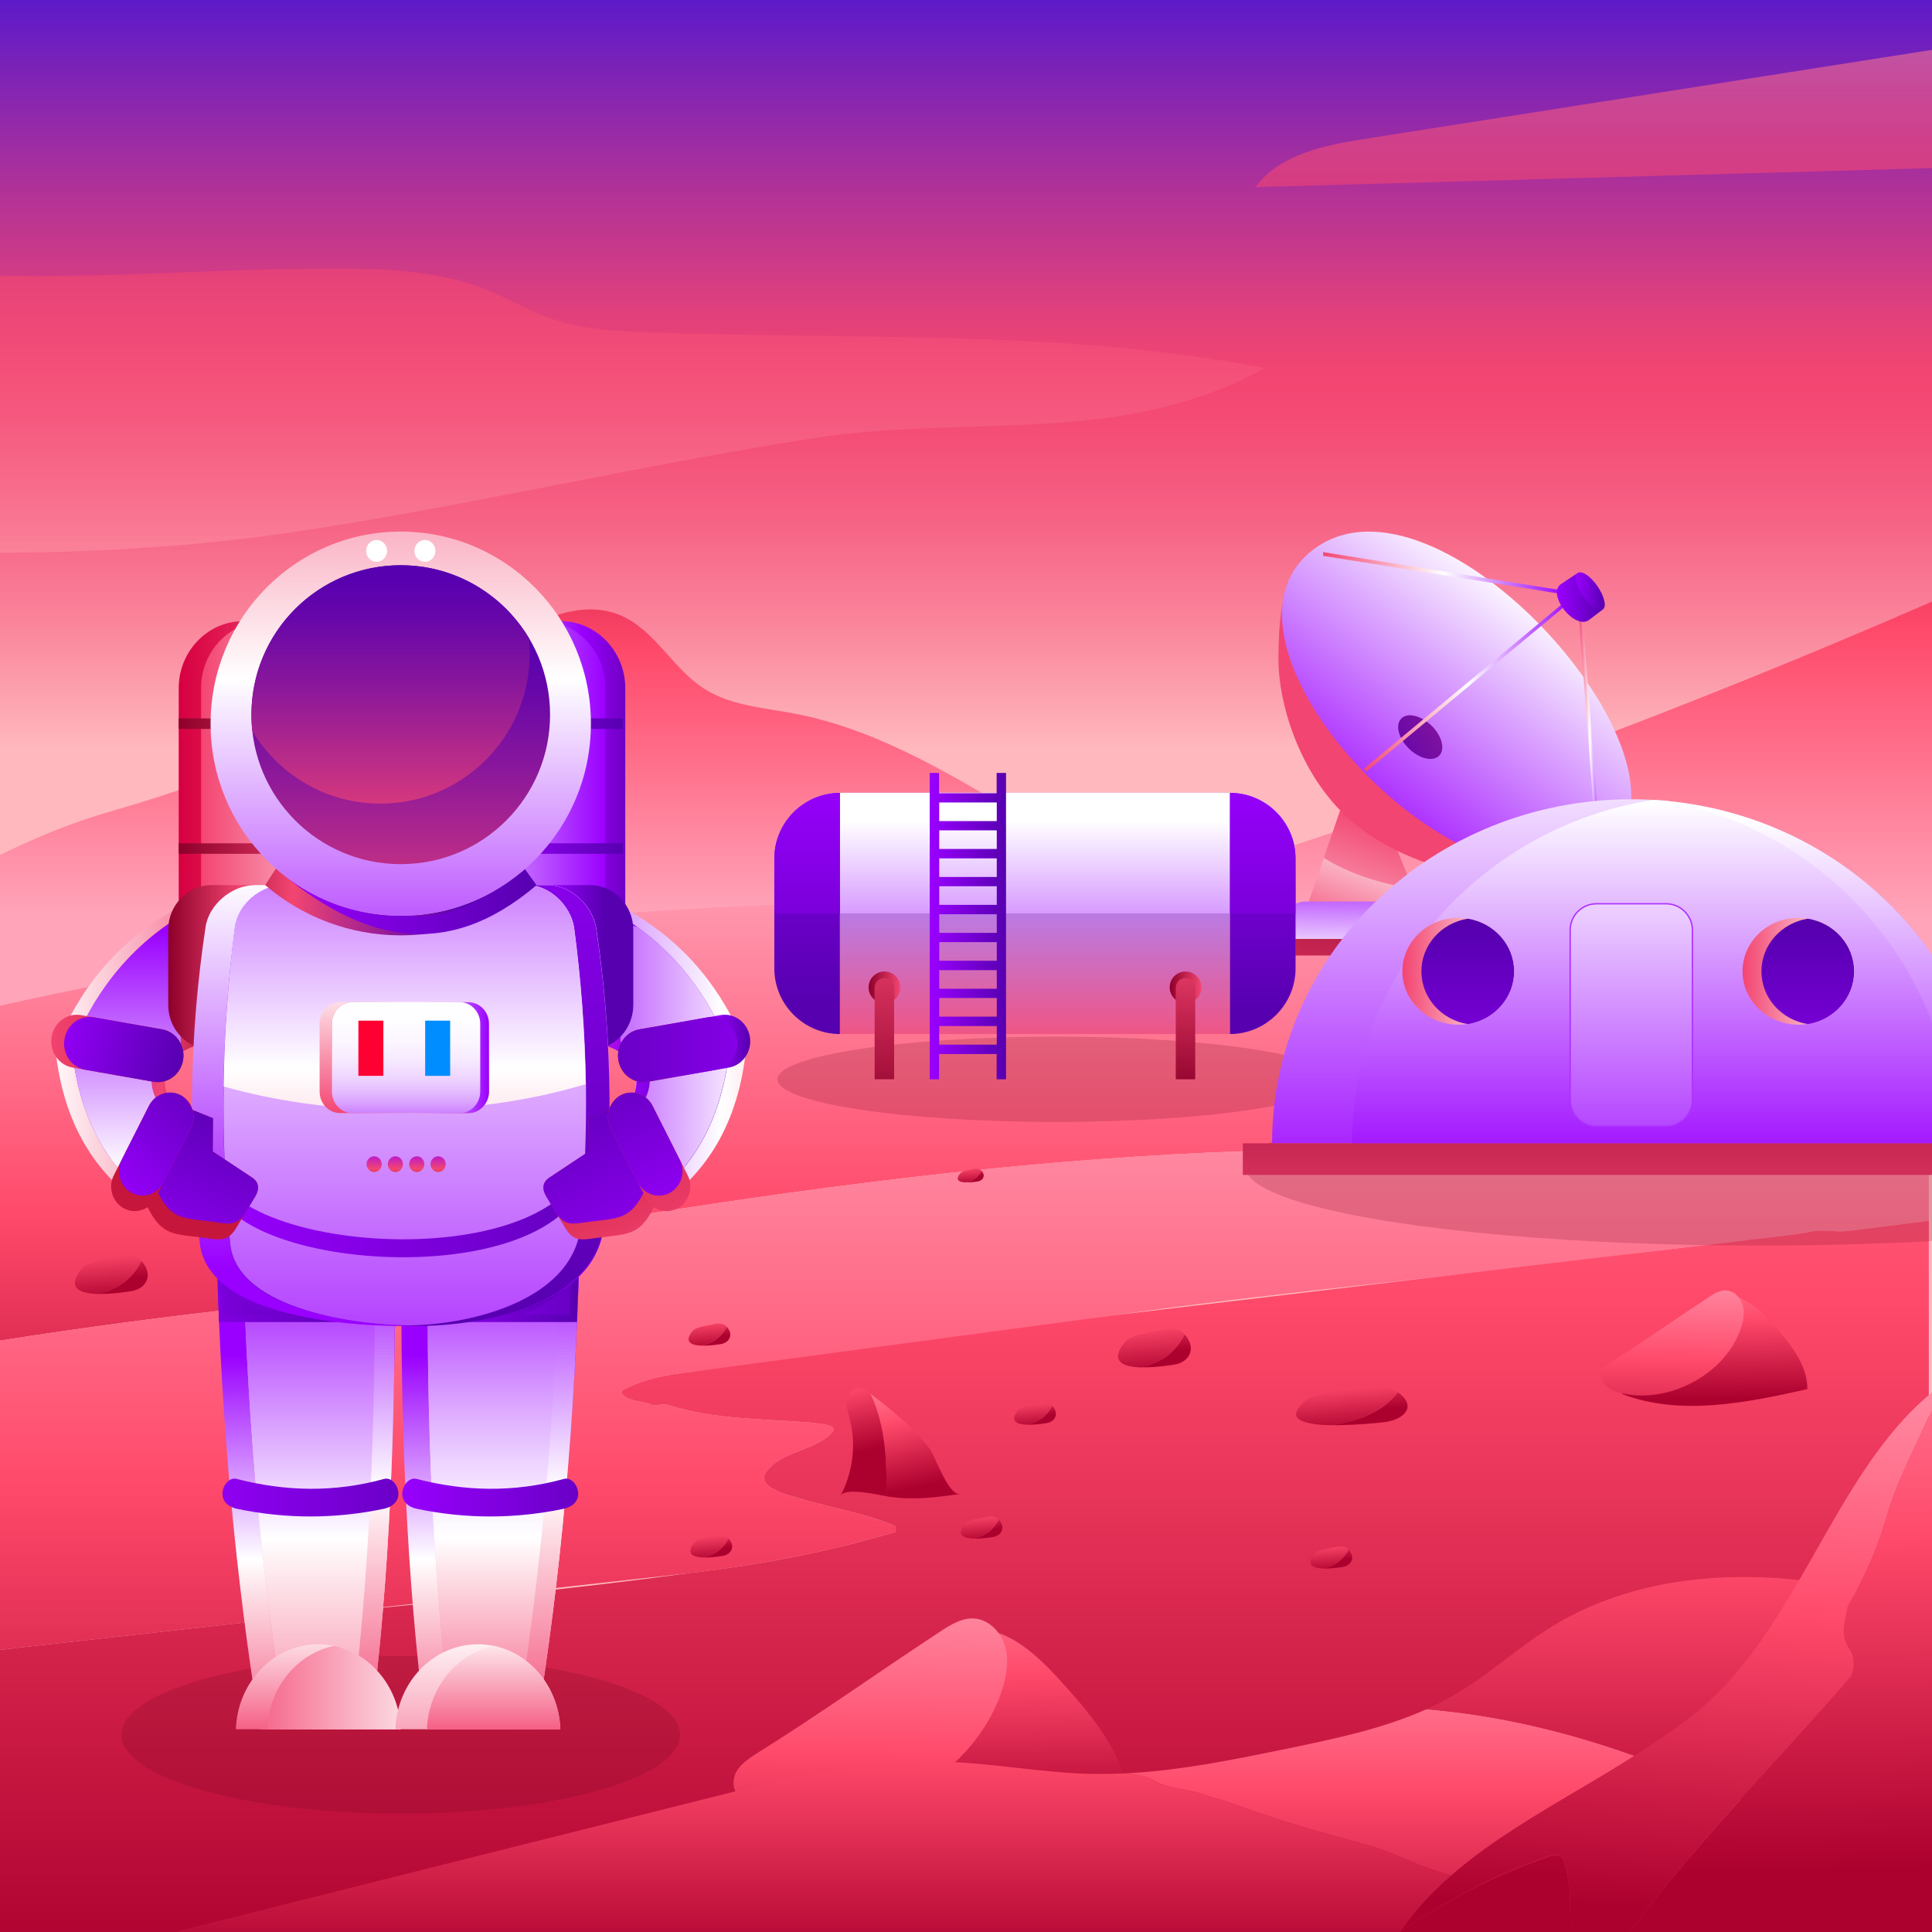
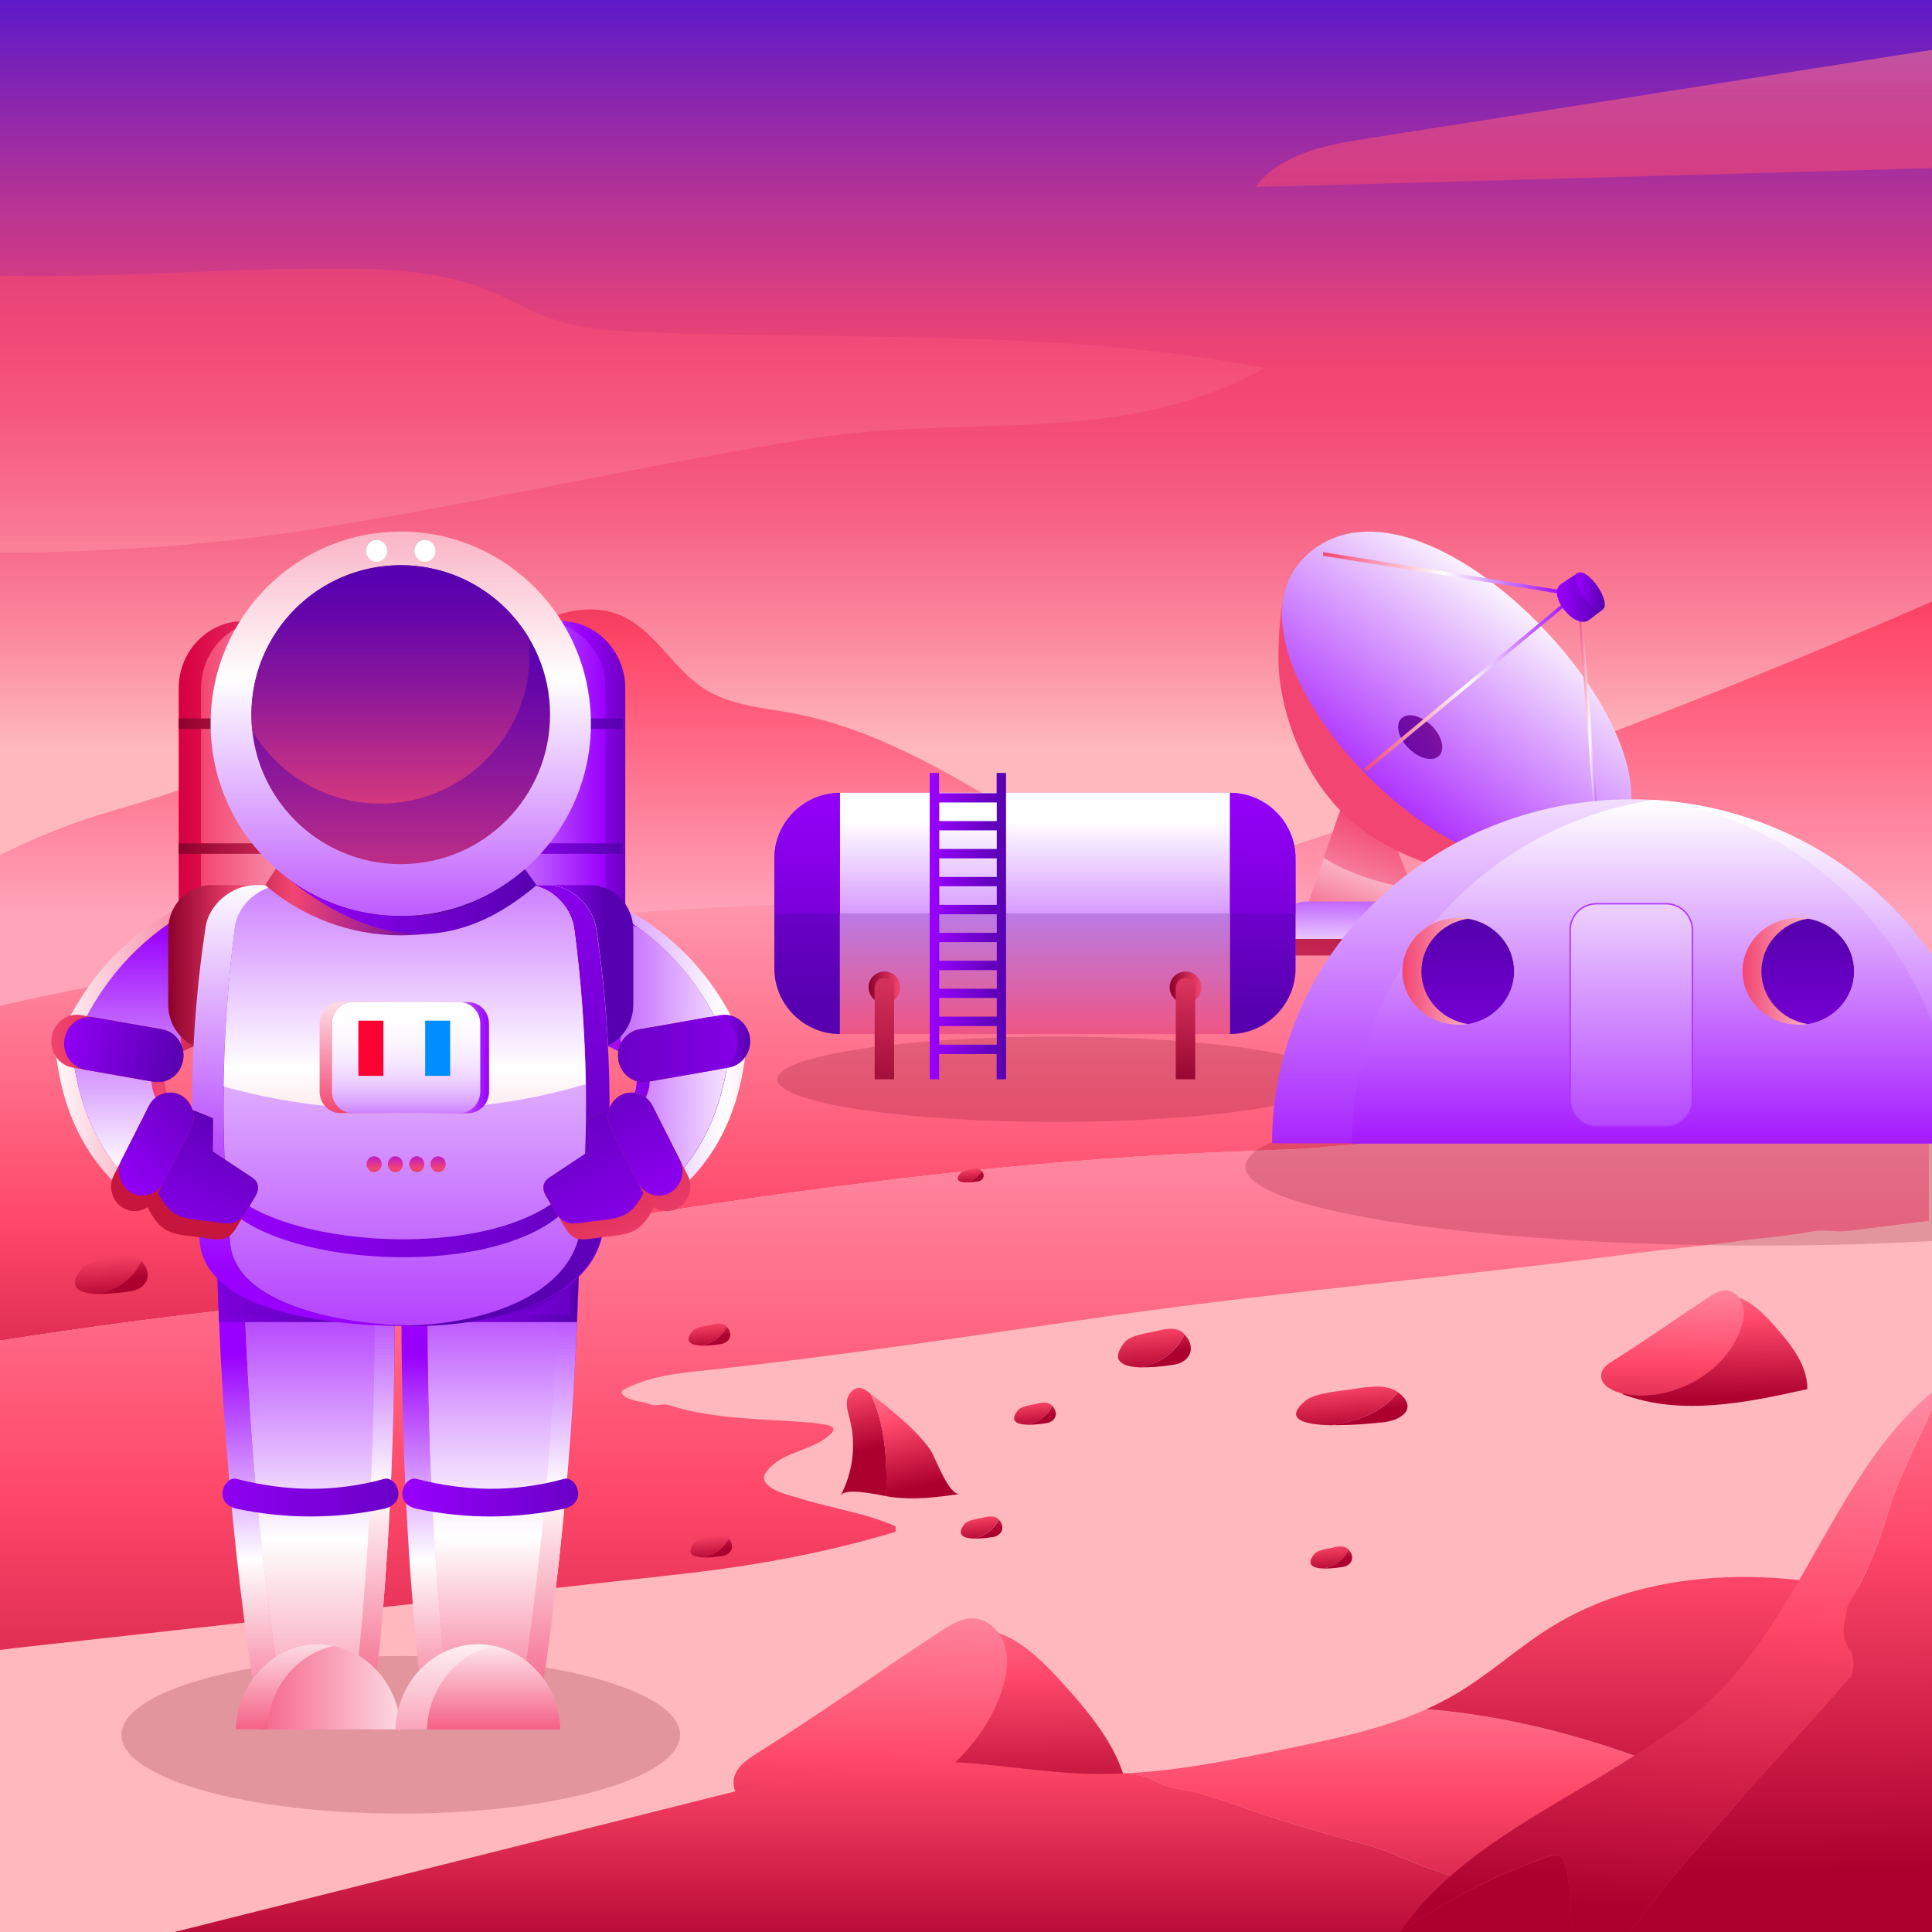
<svg xmlns="http://www.w3.org/2000/svg" xmlns:xlink="http://www.w3.org/1999/xlink" width="100" height="100" viewBox="0 0 1400 1400">
  <rect x="0" y="0" width="1400" height="1400" fill="#808080" stroke="none" />
  <style>.B{fill-rule:evenodd}</style>
  <defs>
    <path id="A" d="M0 0h1400v1400H0z" />
    <path id="B" d="M640.9 704c6.3 0 11.5 5.1 11.5 11.5 0 6.3-5.1 11.5-11.5 11.5-6.3 0-11.5-5.1-11.5-11.5s5.2-11.5 11.5-11.5" />
    <path id="C" d="M527.9 1114.9l-.3-.3c-3.1-3.2-8.4-1.8-11.8-1-3.3.8-10.4 1.4-13 4.8-6.1 7.8-.2 10 7 10.2 7-1.6 13.8-5.3 18.1-13.7z" />
    <path id="D" d="M272.9 391.3c4.2 0 7.6 3.6 7.6 7.9 0 4.4-3.4 7.9-7.6 7.9s-7.6-3.6-7.6-7.9 3.4-7.9 7.6-7.9" />
    <path id="E" d="M271.1 837.9c3 0 5.5 2.5 5.5 5.7 0 3.1-2.4 5.7-5.5 5.7-3 0-5.5-2.5-5.5-5.7 0-3.1 2.5-5.7 5.5-5.7" />
    <path id="F" d="M1310 665.7c19.1 3.1 33.6 19 33.6 38.2s-14.5 35.1-33.6 38.2c-19.1-3.1-33.6-19-33.6-38.2s14.5-35.1 33.6-38.2" />
  </defs>
  <clipPath id="G">
    <use xlink:href="#A" />
  </clipPath>
  <g clip-path="url(#G)">
    <linearGradient id="H" gradientUnits="userSpaceOnUse" x1="700" y1="663.968" x2="700" y2="-140.137">
      <stop offset=".152" stop-color="#ffb8bd" />
      <stop offset=".163" stop-color="#feb2b9" />
      <stop offset=".268" stop-color="#fa839a" />
      <stop offset=".361" stop-color="#f66184" />
      <stop offset=".437" stop-color="#f44d76" />
      <stop offset=".488" stop-color="#f34571" />
      <stop offset=".545" stop-color="#e0407c" />
      <stop offset=".66" stop-color="#ae3199" />
      <stop offset=".825" stop-color="#5d1ac9" />
      <stop offset="1" stop-color="#00f" />
    </linearGradient>
    <path fill="url(#H)" d="M0 0h1400v1400H0z" class="B" />
    <linearGradient id="I" gradientUnits="userSpaceOnUse" x1="1104.854" y1="667.191" x2="1104.854" y2="264.245">
      <stop offset=".005" stop-color="#ffa4b9" />
      <stop offset=".527" stop-color="#ff496a" />
      <stop offset=".842" stop-color="#c81842" />
      <stop offset="1" stop-color="#ac002e" />
    </linearGradient>
    <path fill="url(#I)" d="M718 679.9c262-74.2 518.4-168.4 766.1-281.5-15 121.1-12.5 244.3 7.5 364.6l-4.1-15.4L718 679.9z" class="B" />
    <linearGradient id="J" gradientUnits="userSpaceOnUse" x1="346.313" y1="664.556" x2="346.313" y2="298.089">
      <stop offset=".005" stop-color="#ffa4b9" />
      <stop offset=".527" stop-color="#ff496a" />
      <stop offset="1" stop-color="#ac002e" />
    </linearGradient>
    <path fill="url(#J)" d="M925.8 662C793 654.7 703.6 543.7 579.4 517.8c-23.7-4.9-49.1-5.8-69.4-18.9-22.7-14.6-35.7-42.7-60.6-53.1-30.5-12.7-64.2 5.9-92.6 22.8-87 51.5-180.5 91.8-277.7 119.7C-9 613.6-87.4 671.1-168.3 715.6c-22.9 12.6-43.5 26.8-64.8 39.3 26.2 14.3 61.6 9.1 90.7 6.3 77.1-7.2 150.9-26.6 228.8-29.9l262-12.6c76.2-5.4 158.2 15.4 232.3-2.8 0 .1 345.1-53.9 345.1-53.9z" class="B" />
    <linearGradient id="K" gradientUnits="userSpaceOnUse" x1="697.664" y1="610.119" x2="697.664" y2="1126.308">
      <stop offset=".005" stop-color="#ffa4b9" />
      <stop offset=".527" stop-color="#ff496a" />
      <stop offset="1" stop-color="#ac002e" />
    </linearGradient>
    <path fill="url(#K)" d="M-2.3 729.3v242.5C60.1 962 120.9 953.9 184 947c65-7 131-3 191-27 17-6 30-20 46-27 13-5 26-10 39-12 152-24 297-42 447-47 18-1 36-1 54-3 95-7 186-25 282-37l154.7-18.3v-46.3c-480.8-101.6-947.5-101.6-1400-.1z" class="B" />
    <linearGradient id="L" gradientUnits="userSpaceOnUse" x1="697.664" y1="718.816" x2="697.664" y2="1399.761">
      <stop offset=".005" stop-color="#ffa4b9" />
      <stop offset=".527" stop-color="#ff496a" />
      <stop offset="1" stop-color="#ac002e" />
    </linearGradient>
    <path fill="url(#L)" d="M961 831c-18 2-36 2-54 3-150 5-295 23-447 47-13 2-26 7-39 12-16 7-29 21-46 27-60 24-126 20-191 27-63.1 6.9-123.9 15-186.3 24.8v224.1L13 1194l225-25 261-29c51-6 100-15 150-30v-4c-23-10-47-13-72-21-8-2-29-8-22-18 11-16 35-15 48-29 5-6-10-6-14-7-35-3-71-2-105-13-4-1-8 1-12 0-4-2-9-2-15-4-4-1-9-5-5-7 15-8 32-11 50-13 104-11 202-26 306-41 128-18 250-28 378-45 23-3 46-5 69-8 20-3 40-4 60-8 8-1 16 1 24 0l58.7-7.4V775.7L1243 794c-96 12-187 30-282 37z" class="B" />
    <linearGradient id="M" gradientUnits="userSpaceOnUse" x1="697.664" y1="402.789" x2="697.664" y2="1429.002">
      <stop offset=".005" stop-color="#ffa4b9" />
      <stop offset=".527" stop-color="#ff496a" />
      <stop offset="1" stop-color="#ac002e" />
    </linearGradient>
-     <path fill="url(#M)" d="M1339 892c-8 1-16-1-24 0-20 4-40 5-60 8l-69 8-378 45-306 41c-18 2-35 5-50 13-4 2 1 6 5 7 6 2 11 2 15 4 4 1 8-1 12 0 34 11 70 10 105 13 4 1 19 1 14 7-13 14-37 13-48 29-7 10 14 16 22 18 25 8 49 11 72 21v4c-50 15-99 24-150 30-88 12-173 20-261 29l-225 25-15.3 1.9V1400h1400V884.6L1339 892z" class="B" />
    <linearGradient id="N" gradientUnits="userSpaceOnUse" x1="975.02" y1="691.9" x2="1047.595" y2="502.973">
      <stop offset="0" stop-color="#f34571" />
      <stop offset=".498" stop-color="#fff" />
      <stop offset="1" stop-color="#9a00ff" />
    </linearGradient>
    <path fill="url(#N)" d="M959.3 621.6l-10.6 30.8c-11 32.1 92.3 34.4 79.5 2.4l-4.1-10.3c-2.2-.5-4.5-.9-6.7-1.5-20.9-4.3-40.8-10.5-58.1-21.4z" class="B" />
    <linearGradient id="O" gradientUnits="userSpaceOnUse" x1="1005.041" y1="594.577" x2="902.514" y2="886.03">
      <stop offset="0" stop-color="#f34571" />
      <stop offset=".498" stop-color="#fff" />
      <stop offset="1" stop-color="#9a00ff" />
    </linearGradient>
    <path fill="url(#O)" d="M971.1 587.3l-11.8 34.3c17.3 10.9 37.2 17.2 58 21.5l6.7 1.5-18-44.7-34.9-12.6z" class="B" />
    <linearGradient id="P" gradientUnits="userSpaceOnUse" x1="1018.523" y1="548" x2="1278.912" y2="292.22">
      <stop offset="0" stop-color="#f34571" />
      <stop offset=".498" stop-color="#fff" />
      <stop offset="1" stop-color="#9a00ff" />
    </linearGradient>
    <path fill="url(#P)" d="M1177.5 603.4c-14.2 19.6-28.4 34.4-93.7 32.1-31.1-1.1-79.4-15.8-109.8-45.4-33.5-32.5-47.6-81.4-47.6-112.2 0-58.9 11.9-65.1 24.6-77.3l226.5 202.8z" class="B" />
    <linearGradient id="Q" gradientUnits="userSpaceOnUse" x1="1248.909" y1="252.319" x2="976.999" y2="614.098">
      <stop offset="0" stop-color="#f34571" />
      <stop offset=".498" stop-color="#fff" />
      <stop offset="1" stop-color="#9a00ff" />
    </linearGradient>
    <path fill="url(#Q)" d="M950.7 399c90.5-71.4 289.8 155 214.9 215.4C1073.4 688.6 860.8 470 950.7 399" class="B" />
    <linearGradient id="R" gradientUnits="userSpaceOnUse" x1="1221.76" y1="427.273" x2="991.362" y2="555.144">
      <stop offset="0" stop-color="#8d002a" />
      <stop offset=".34" stop-color="#f34571" />
      <stop offset=".502" stop-color="#c63183" />
      <stop offset=".736" stop-color="#8a179b" />
      <stop offset=".909" stop-color="#6506aa" />
      <stop offset="1" stop-color="#5700b0" />
    </linearGradient>
    <path fill="url(#R)" d="M1015.4 520.7c4.5-4.6 14.3-2.3 21.9 5.1s10.1 17.2 5.6 21.8-14.3 2.3-21.9-5.1-10.1-17.2-5.6-21.8" class="B" />
    <linearGradient id="S" gradientUnits="userSpaceOnUse" x1="958.778" y1="415.482" x2="1133.9" y2="415.482">
      <stop offset="0" stop-color="#f34571" />
      <stop offset=".498" stop-color="#fff" />
      <stop offset="1" stop-color="#9a00ff" />
    </linearGradient>
    <path fill="url(#S)" d="M958.8 400.1l175.1 28v2.7l-175.1-28z" class="B" />
    <linearGradient id="T" gradientUnits="userSpaceOnUse" x1="988.161" y1="496.227" x2="1139.033" y2="496.227">
      <stop offset="0" stop-color="#f34571" />
      <stop offset=".498" stop-color="#fff" />
      <stop offset="1" stop-color="#9a00ff" />
    </linearGradient>
    <path fill="url(#T)" d="M1137.2 433.4l-149 123.7 1.9 1.9L1139 435.1z" class="B" />
    <linearGradient id="U" gradientUnits="userSpaceOnUse" x1="1144.153" y1="534.49" x2="1160.238" y2="534.49">
      <stop offset="0" stop-color="#f34571" />
      <stop offset=".498" stop-color="#fff" />
      <stop offset="1" stop-color="#9a00ff" />
    </linearGradient>
    <path fill="url(#U)" d="M1144.2 447.2l13.3 174.3 2.7.3-13.4-174.4z" class="B" />
    <linearGradient id="V" gradientUnits="userSpaceOnUse" x1="1128.162" y1="432.874" x2="1161.483" y2="432.874">
      <stop offset="0" stop-color="#9a00ff" />
      <stop offset="1" stop-color="#5700b0" />
    </linearGradient>
    <path fill="url(#V)" d="M1143.3 415.2l-12 7.9c-11 7.2 9.8 34.1 20.4 26l9.8-7.5-18.2-26.4z" class="B" />
    <linearGradient id="W" gradientUnits="userSpaceOnUse" x1="1141.893" y1="428.399" x2="1162.88" y2="428.399">
      <stop offset="0" stop-color="#9a00ff" />
      <stop offset="1" stop-color="#5700b0" />
    </linearGradient>
    <path fill="url(#W)" d="M1143.3 415.2c2.9-2 9.3 2.3 14.3 9.6s6.8 14.8 3.9 16.8-9.3-2.3-14.3-9.6c-5.1-7.3-6.8-14.8-3.9-16.8" class="B" />
    <linearGradient id="X" gradientUnits="userSpaceOnUse" x1="984.628" y1="768.598" x2="986.932" y2="624.6">
      <stop offset="0" stop-color="#f34571" />
      <stop offset=".498" stop-color="#fff" />
      <stop offset="1" stop-color="#9a00ff" />
    </linearGradient>
    <path fill="url(#X)" d="M945.5 653.3h81.3c7.5 0 13.6 6.1 13.6 13.6v13.6H931.9v-13.6c0-7.5 6.1-13.6 13.6-13.6" class="B" />
    <linearGradient id="Y" gradientUnits="userSpaceOnUse" x1="998.583" y1="609.473" x2="973.239" y2="766.144">
      <stop offset="0" stop-color="#8d002a" />
      <stop offset="1" stop-color="#f34571" />
    </linearGradient>
    <g class="B">
      <path fill="url(#Y)" d="M913.1 680.4h146v12h-146z" />
      <ellipse opacity=".19" fill="#6c001f" cx="765.1" cy="782.1" rx="201.7" ry="30.9" />
    </g>
    <linearGradient id="Z" gradientUnits="userSpaceOnUse" x1="773.748" y1="781.421" x2="773.748" y2="635.881">
      <stop offset="0" stop-color="#f34571" />
      <stop offset=".158" stop-color="#f4527b" />
      <stop offset="1" stop-color="#ab86ff" />
    </linearGradient>
    <path fill="url(#Z)" d="M891.3 574.5h.1c26.1 0 47.5 21.4 47.5 47.5v79.7c0 26.1-21.4 47.5-47.5 47.5h-.1c26.1 0 47.5-21.4 47.5-47.5V622c0-26.1-21.4-47.5-47.5-47.5m-282.7 0h282.7v174.8H608.6V574.5z" class="B" />
    <linearGradient id="a" gradientUnits="userSpaceOnUse" x1="749.994" y1="594.958" x2="749.994" y2="766.369">
      <stop offset="0" stop-color="#fff" />
      <stop offset="1" stop-color="#9a00ff" />
    </linearGradient>
    <path fill="url(#a)" d="M608.6 574.5h282.8c26.1 0 47.5 21.4 47.5 47.5v39.9H561.1V622c0-26.1 21.4-47.5 47.5-47.5" class="B" />
    <linearGradient id="b" gradientUnits="userSpaceOnUse" x1="584.842" y1="508.548" x2="584.842" y2="725.759">
      <stop offset="0" stop-color="#9a00ff" />
      <stop offset="1" stop-color="#5700b0" />
    </linearGradient>
    <path fill="url(#b)" d="M608.6 749.3c-26.1 0-47.5-21.4-47.5-47.5v-79.7c0-26.1 21.4-47.5 47.5-47.5v174.7z" class="B" />
    <linearGradient id="c" gradientUnits="userSpaceOnUse" x1="584.842" y1="560.091" x2="584.842" y2="777.302">
      <stop offset="0" stop-color="#9a00ff" />
      <stop offset="1" stop-color="#5700b0" />
    </linearGradient>
    <path fill="url(#c)" d="M561.1 661.9V622c0-26.1 21.4-47.5 47.5-47.5v87.4h-47.5z" class="B" />
    <linearGradient id="d" gradientUnits="userSpaceOnUse" x1="915.02" y1="534.32" x2="915.02" y2="731.4">
      <stop offset="0" stop-color="#9a00ff" />
      <stop offset="1" stop-color="#5700b0" />
    </linearGradient>
    <path fill="url(#d)" d="M891.3 749.3c26.1 0 47.5-21.4 47.5-47.5v-79.7c0-26.1-21.4-47.5-47.5-47.5v174.7z" class="B" />
    <linearGradient id="e" gradientUnits="userSpaceOnUse" x1="915.02" y1="560.091" x2="915.02" y2="777.302">
      <stop offset="0" stop-color="#9a00ff" />
      <stop offset="1" stop-color="#5700b0" />
    </linearGradient>
    <path fill="url(#e)" d="M938.8 661.9V622c0-26.1-21.4-47.5-47.5-47.5v87.4h47.5z" class="B" />
    <linearGradient id="f" gradientUnits="userSpaceOnUse" x1="629.419" y1="715.433" x2="652.346" y2="715.433">
      <stop offset="0" stop-color="#8d002a" />
      <stop offset="1" stop-color="#f34571" />
    </linearGradient>
    <use xlink:href="#B" fill="url(#f)" class="B" />
    <linearGradient id="g" gradientUnits="userSpaceOnUse" x1="640.883" y1="814.772" x2="640.883" y2="667.716">
      <stop offset="0" stop-color="#8d002a" />
      <stop offset="1" stop-color="#f34571" />
    </linearGradient>
    <path fill="url(#g)" d="M640.9 708.7h0c3.9 0 7 3.2 7 7v66.4h-14.1v-66.4c0-3.9 3.2-7 7.1-7" class="B" />
    <linearGradient id="h" gradientUnits="userSpaceOnUse" x1="847.642" y1="715.433" x2="870.569" y2="715.433">
      <stop offset="0" stop-color="#8d002a" />
      <stop offset="1" stop-color="#f34571" />
    </linearGradient>
    <path fill="url(#h)" d="M859.1 704c6.3 0 11.5 5.1 11.5 11.5 0 6.3-5.1 11.5-11.5 11.5-6.3 0-11.5-5.1-11.5-11.5s5.2-11.5 11.5-11.5" class="B" />
    <linearGradient id="i" gradientUnits="userSpaceOnUse" x1="859.105" y1="793.549" x2="859.105" y2="684.231">
      <stop offset="0" stop-color="#8d002a" />
      <stop offset="1" stop-color="#f34571" />
    </linearGradient>
    <path fill="url(#i)" d="M859.1 708.7h0c3.9 0 7 3.2 7 7v66.4H852v-66.4c.1-3.9 3.2-7 7.1-7" class="B" />
    <linearGradient id="j" gradientUnits="userSpaceOnUse" x1="673.684" y1="671.076" x2="729.124" y2="671.076">
      <stop offset="0" stop-color="#9a00ff" />
      <stop offset="1" stop-color="#5700b0" />
    </linearGradient>
    <path fill="url(#j)" d="M722.3 595v-13.5h-41.7V595h41.7zm0 20.2v-13.5h-41.7v13.5h41.7zm0 20.3V622h-41.7v13.5h41.7zm0 20.2v-13.5h-41.7v13.5h41.7zm0 20.3v-13.5h-41.7V676h41.7zm0 20.2v-13.5h-41.7v13.5h41.7zm0 20.3V703h-41.7v13.5h41.7zm0 20.2v-13.5h-41.7v13.5h41.7zm0 20.3v-13.5h-41.7V757h41.7zm-48.6-196.9h6.8v14.7h41.7v-14.7h6.8v222h-6.8v-18.3h-41.7v18.3h-6.8v-222z" class="B" />
    <linearGradient id="k" gradientUnits="userSpaceOnUse" x1="1175.804" y1="1140.863" x2="1175.804" y2="1441.028">
      <stop offset=".005" stop-color="#ffa4b9" />
      <stop offset=".527" stop-color="#ff496a" />
      <stop offset="1" stop-color="#ac002e" />
    </linearGradient>
    <path fill="url(#k)" d="M1495 1435c-147.3-87.6-293.7-182.6-461.4-196.4-31.7 14.2-66.5 21.4-100.7 28.5-38 7.8-76.4 15.7-115 17.8 5.8 1.5 11.7 1.5 18.1 5.1 11 7 25 6 38 11 10 3 20 6 30 10 29 10 57 18 87 26 15 4 28 11 42 16 39 14 79 21 116 38 60.1 27.5 119.7 52.9 180.3 75.9 68.3-1.7 136.4-5.2 204.4-11.4-12.9-6.3-25.8-13-38.7-20.5z" class="B" />
    <linearGradient id="l" gradientUnits="userSpaceOnUse" x1="1354.441" y1="885.838" x2="1354.441" y2="1359.971">
      <stop offset=".005" stop-color="#ffa4b9" />
      <stop offset=".527" stop-color="#ff496a" />
      <stop offset="1" stop-color="#ac002e" />
    </linearGradient>
    <path fill="url(#l)" d="M1512.6 1209c-62.4-25.6-125.6-51.4-192.3-61.8-66.7-10.3-138.3-3.9-195.8 31.5-24.1 14.9-45.1 34.4-69.5 48.8-7 4.1-14.1 7.8-21.5 11 167.7 13.8 314.2 108.8 461.4 196.4 12.9 7.5 25.8 14.2 38.7 20.5l43.4-4.4c36-4 75.6-10.7 98.2-39l-162.6-203z" class="B" />
    <linearGradient id="m" gradientUnits="userSpaceOnUse" x1="1240.475" y1="894.019" x2="1242.568" y2="1013.321">
      <stop offset=".005" stop-color="#ffa4b9" />
      <stop offset=".527" stop-color="#ff496a" />
      <stop offset="1" stop-color="#ac002e" />
    </linearGradient>
    <path fill="url(#m)" d="M1249.3 939.4c13.8-2 25.6 9.3 35 19.6 12.3 13.7 25.4 29.2 25.4 47.6-44.3 9.9-91.7 19.7-134.2 3.6L1186 992l63.3-52.6z" class="B" />
    <linearGradient id="n" gradientUnits="userSpaceOnUse" x1="1212.876" y1="903.13" x2="1210.783" y2="1062.199">
      <stop offset=".005" stop-color="#ffa4b9" />
      <stop offset=".527" stop-color="#ff496a" />
      <stop offset="1" stop-color="#ac002e" />
    </linearGradient>
    <path fill="url(#n)" d="M1261.6 962.3c-11.3 34.1-53.8 55.9-88 46.9-6.7-1.8-14.3-6.5-13.3-13.3.6-4.6 4.9-7.6 8.8-10 23.6-14.8 45.9-30.7 69.1-45.9 3.9-2.6 8.1-5.2 12.8-4.9 5.6.3 10.3 5.2 11.8 10.7 1.6 5.3.6 11.2-1.2 16.5z" class="B" />
    <linearGradient id="o" gradientUnits="userSpaceOnUse" x1="685.316" y1="1094.281" x2="689.33" y2="1323.046">
      <stop offset=".005" stop-color="#ffa4b9" />
      <stop offset=".527" stop-color="#ff496a" />
      <stop offset="1" stop-color="#ac002e" />
    </linearGradient>
    <path fill="url(#o)" d="M702.2 1181.2c26.5-3.9 49.1 17.8 67 37.6 23.7 26.2 48.8 56 48.6 91.3-85 19-175.9 37.8-257.3 6.9l20.1-34.9 121.6-100.9z" class="B" />
    <linearGradient id="p" gradientUnits="userSpaceOnUse" x1="632.395" y1="1111.75" x2="628.381" y2="1416.77">
      <stop offset=".005" stop-color="#ffa4b9" />
      <stop offset=".527" stop-color="#ff496a" />
      <stop offset="1" stop-color="#ac002e" />
    </linearGradient>
    <path fill="url(#p)" d="M725.9 1225.3c-21.6 65.4-103.1 107.3-168.7 89.9-12.8-3.4-27.4-12.5-25.5-25.6 1.2-8.8 9.5-14.5 17-19.2 45.2-28.3 88-58.8 132.6-88.1 7.5-4.9 15.6-10 24.5-9.5 10.8.7 19.7 10 22.6 20.4 2.9 10.5.9 21.8-2.5 32.1z" class="B" />
    <linearGradient id="q" gradientUnits="userSpaceOnUse" x1="987.251" y1="959.718" x2="992.02" y2="1021.717">
      <stop offset=".005" stop-color="#ffa4b9" />
      <stop offset=".527" stop-color="#ff496a" />
      <stop offset="1" stop-color="#ac002e" />
    </linearGradient>
    <path fill="url(#q)" d="M1013 1008.9c-11.3 14.8-29.6 21.2-48.3 23.8 16.2.3 34.6-1.7 38-2.1 15.1-1.8 24.4-11.6 10.3-21.7z" class="B" />
    <linearGradient id="r" gradientUnits="userSpaceOnUse" x1="971.963" y1="962.911" x2="977.724" y2="1037.803">
      <stop offset=".005" stop-color="#ffa4b9" />
      <stop offset=".527" stop-color="#ff496a" />
      <stop offset="1" stop-color="#ac002e" />
    </linearGradient>
    <path fill="url(#r)" d="M1013 1008.9c-.3-.2-.5-.4-.8-.6-8.4-5.6-22.4-3.2-31.5-1.7-8.7 1.4-27.6 2.5-34.7 8.4-16.4 13.7-.5 17.4 18.7 17.8 18.7-2.7 37-9.1 48.3-23.9z" class="B" />
    <linearGradient id="s" gradientUnits="userSpaceOnUse" x1="839.556" y1="915.521" x2="844.492" y2="979.678">
      <stop offset=".005" stop-color="#ffa4b9" />
      <stop offset=".527" stop-color="#ff496a" />
      <stop offset="1" stop-color="#ac002e" />
    </linearGradient>
    <path fill="url(#s)" d="M858.4 967c-7.4 14.8-19.4 21.2-31.7 23.8 10.6.3 22.7-1.7 24.9-2.1 9.9-1.7 16-11.6 6.8-21.7z" class="B" />
    <linearGradient id="t" gradientUnits="userSpaceOnUse" x1="829.896" y1="919.253" x2="835.831" y2="996.407">
      <stop offset=".005" stop-color="#ffa4b9" />
      <stop offset=".527" stop-color="#ff496a" />
      <stop offset="1" stop-color="#ac002e" />
    </linearGradient>
    <path fill="url(#t)" d="M858.4 967c-.2-.2-.3-.4-.5-.6-5.5-5.6-14.6-3.2-20.6-1.7-5.7 1.4-18.1 2.5-22.7 8.4-10.7 13.7-.3 17.4 12.2 17.8 12.1-2.7 24.1-9.1 31.6-23.9z" class="B" />
    <linearGradient id="u" gradientUnits="userSpaceOnUse" x1="83.709" y1="862.33" x2="88.644" y2="926.488">
      <stop offset=".005" stop-color="#ffa4b9" />
      <stop offset=".527" stop-color="#ff496a" />
      <stop offset="1" stop-color="#ac002e" />
    </linearGradient>
    <path fill="url(#u)" d="M102.5 913.8c-7.4 14.8-19.4 21.2-31.7 23.8 10.6.3 22.7-1.7 24.9-2.1 10-1.7 16-11.6 6.8-21.7z" class="B" />
    <linearGradient id="v" gradientUnits="userSpaceOnUse" x1="74.049" y1="866.063" x2="79.984" y2="943.216">
      <stop offset=".005" stop-color="#ffa4b9" />
      <stop offset=".527" stop-color="#ff496a" />
      <stop offset="1" stop-color="#ac002e" />
    </linearGradient>
    <path fill="url(#v)" d="M102.5 913.8c-.2-.2-.3-.4-.5-.6-5.5-5.6-14.6-3.2-20.6-1.7-5.7 1.4-18.1 2.5-22.7 8.4-10.7 13.7-.3 17.4 12.2 17.8 12.2-2.7 24.2-9.1 31.6-23.9z" class="B" />
    <linearGradient id="w" gradientUnits="userSpaceOnUse" x1="751.704" y1="989.217" x2="754.534" y2="1026">
      <stop offset=".005" stop-color="#ffa4b9" />
      <stop offset=".527" stop-color="#ff496a" />
      <stop offset="1" stop-color="#ac002e" />
    </linearGradient>
    <path fill="url(#w)" d="M762.5 1018.7c-4.3 8.5-11.1 12.1-18.1 13.7 6.1.2 13-1 14.3-1.2 5.6-1 9.1-6.7 3.8-12.5z" class="B" />
    <linearGradient id="x" gradientUnits="userSpaceOnUse" x1="746.166" y1="991.357" x2="749.569" y2="1035.591">
      <stop offset=".005" stop-color="#ffa4b9" />
      <stop offset=".527" stop-color="#ff496a" />
      <stop offset="1" stop-color="#ac002e" />
    </linearGradient>
    <path fill="url(#x)" d="M762.5 1018.7l-.3-.3c-3.1-3.2-8.4-1.8-11.8-1-3.3.8-10.4 1.4-13 4.8-6.1 7.8-.2 10 7 10.2 7-1.5 13.8-5.2 18.1-13.7z" class="B" />
    <linearGradient id="y" gradientUnits="userSpaceOnUse" x1="712.981" y1="1071.636" x2="715.811" y2="1108.419">
      <stop offset=".005" stop-color="#ffa4b9" />
      <stop offset=".527" stop-color="#ff496a" />
      <stop offset="1" stop-color="#ac002e" />
    </linearGradient>
    <path fill="url(#y)" d="M723.8 1101.2c-4.3 8.5-11.1 12.1-18.1 13.7 6.1.2 13-1 14.3-1.2 5.6-1.1 9-6.8 3.8-12.5z" class="B" />
    <linearGradient id="z" gradientUnits="userSpaceOnUse" x1="707.443" y1="1073.775" x2="710.845" y2="1118.01">
      <stop offset=".005" stop-color="#ffa4b9" />
      <stop offset=".527" stop-color="#ff496a" />
      <stop offset="1" stop-color="#ac002e" />
    </linearGradient>
    <path fill="url(#z)" d="M723.8 1101.2l-.3-.3c-3.1-3.2-8.4-1.8-11.8-1-3.3.8-10.4 1.4-13 4.8-6.1 7.8-.2 10 7 10.2 6.9-1.6 13.8-5.3 18.1-13.7z" class="B" />
    <linearGradient id="AA" gradientUnits="userSpaceOnUse" x1="517.112" y1="1085.356" x2="519.942" y2="1122.139">
      <stop offset=".005" stop-color="#ffa4b9" />
      <stop offset=".527" stop-color="#ff496a" />
      <stop offset="1" stop-color="#ac002e" />
    </linearGradient>
    <path fill="url(#AA)" d="M527.9 1114.9c-4.3 8.5-11.1 12.1-18.1 13.7 6.1.2 13-1 14.3-1.2 5.6-1.1 9.1-6.7 3.8-12.5z" class="B" />
    <linearGradient id="AB" gradientUnits="userSpaceOnUse" x1="511.574" y1="1087.496" x2="514.977" y2="1131.73">
      <stop offset=".005" stop-color="#ffa4b9" />
      <stop offset=".527" stop-color="#ff496a" />
      <stop offset="1" stop-color="#ac002e" />
    </linearGradient>
    <use xlink:href="#C" fill="url(#AB)" class="B" />
    <linearGradient id="AC" gradientUnits="userSpaceOnUse" x1="515.805" y1="931.834" x2="518.634" y2="968.617">
      <stop offset=".005" stop-color="#ffa4b9" />
      <stop offset=".527" stop-color="#ff496a" />
      <stop offset="1" stop-color="#ac002e" />
    </linearGradient>
    <path fill="url(#AC)" d="M526.6 961.4c-4.3 8.5-11.1 12.1-18.1 13.7 6.1.2 13-1 14.3-1.2 5.6-1.1 9.1-6.8 3.8-12.5z" class="B" />
    <linearGradient id="AD" gradientUnits="userSpaceOnUse" x1="510.266" y1="933.974" x2="513.669" y2="978.208">
      <stop offset=".005" stop-color="#ffa4b9" />
      <stop offset=".527" stop-color="#ff496a" />
      <stop offset="1" stop-color="#ac002e" />
    </linearGradient>
    <path fill="url(#AD)" d="M526.6 961.4l-.3-.3c-3.1-3.2-8.4-1.8-11.8-1-3.3.8-10.4 1.4-13 4.8-6.1 7.8-.2 10 7 10.2 7-1.6 13.8-5.3 18.1-13.7z" class="B" />
    <linearGradient id="AE" gradientUnits="userSpaceOnUse" x1="966.457" y1="1093.367" x2="969.286" y2="1130.151">
      <stop offset=".005" stop-color="#ffa4b9" />
      <stop offset=".527" stop-color="#ff496a" />
      <stop offset="1" stop-color="#ac002e" />
    </linearGradient>
    <path fill="url(#AE)" d="M977.2 1122.9c-4.3 8.5-11.1 12.1-18.1 13.7 6.1.2 13-1 14.3-1.2 5.7-1.1 9.1-6.7 3.8-12.5z" class="B" />
    <linearGradient id="AF" gradientUnits="userSpaceOnUse" x1="960.918" y1="1095.507" x2="964.321" y2="1139.742">
      <stop offset=".005" stop-color="#ffa4b9" />
      <stop offset=".527" stop-color="#ff496a" />
      <stop offset="1" stop-color="#ac002e" />
    </linearGradient>
    <path fill="url(#AF)" d="M977.2 1122.9l-.3-.3c-3.1-3.2-8.4-1.8-11.8-1-3.3.8-10.4 1.4-13 4.8-6.1 7.8-.2 10 7 10.2 7-1.6 13.9-5.2 18.1-13.7z" class="B" />
    <linearGradient id="AG" gradientUnits="userSpaceOnUse" x1="704.529" y1="829.97" x2="706.282" y2="852.768">
      <stop offset=".005" stop-color="#ffa4b9" />
      <stop offset=".527" stop-color="#ff496a" />
      <stop offset="1" stop-color="#ac002e" />
    </linearGradient>
    <path fill="url(#AG)" d="M711.2 848.3c-2.6 5.2-6.9 7.5-11.2 8.5 3.8.1 8.1-.6 8.8-.7 3.5-.7 5.7-4.3 2.4-7.8z" class="B" />
    <linearGradient id="AH" gradientUnits="userSpaceOnUse" x1="701.096" y1="831.296" x2="703.205" y2="858.713">
      <stop offset=".005" stop-color="#ffa4b9" />
      <stop offset=".527" stop-color="#ff496a" />
      <stop offset="1" stop-color="#ac002e" />
    </linearGradient>
    <path fill="url(#AH)" d="M711.2 848.3l-.2-.2c-1.9-2-5.2-1.1-7.3-.6-2 .5-6.4.9-8.1 3-3.8 4.9-.1 6.2 4.3 6.3 4.4-1 8.7-3.3 11.3-8.5z" class="B" />
    <linearGradient id="AI" gradientUnits="userSpaceOnUse" x1="601.14" y1="956.227" x2="622.495" y2="1052.325">
      <stop offset=".005" stop-color="#ffa4b9" />
      <stop offset=".527" stop-color="#ff496a" />
      <stop offset="1" stop-color="#ac002e" />
    </linearGradient>
    <path fill="url(#AI)" d="M630.8 1010l-1.5-1.2c-1.8-1.4-3.7-2.7-5.9-3-4.8-.6-8.8 4.1-9.6 8.8-.7 4.7.9 9.5 2.1 14.2 4.6 18.3 2.1 38.3-6.8 55 3.1-5.8 24.3-1.3 33.1.4.8-25.8-.6-51.8-11.4-74.2z" class="B" />
    <linearGradient id="AJ" gradientUnits="userSpaceOnUse" x1="645.126" y1="976.304" x2="667.514" y2="1077.051">
      <stop offset=".005" stop-color="#ffa4b9" />
      <stop offset=".527" stop-color="#ff496a" />
      <stop offset="1" stop-color="#ac002e" />
    </linearGradient>
    <path fill="url(#AJ)" d="M673.7 1049.9c-10.9-14.8-28.1-28.7-42.9-39.9 10.8 22.5 12.1 48.4 11.4 74.2l3 .5c17.6 2.4 32.5.4 50.5-2.1-8.7 1.2-17.8-27.1-22-32.7z" class="B" />
    <linearGradient id="AK" gradientUnits="userSpaceOnUse" x1="674.644" y1="1101.859" x2="674.644" y2="1427.015">
      <stop offset=".005" stop-color="#ffa4b9" />
      <stop offset=".527" stop-color="#ff496a" />
      <stop offset="1" stop-color="#ac002e" />
    </linearGradient>
    <path fill="url(#AK)" d="M1033 1353c-14-5-27-12-42-16-30-8-58-16-87-26-10-4-20-7-30-10-13-5-27-4-38-11-6.4-3.6-12.3-3.6-18.1-5.1-9.4.5-18.8.7-28.2.5-35.8-.9-71.2-7.9-106.9-8.8-57.8-1.5-114.7 12.6-170.8 26.7L20 1426.7l848.2 32.3c153.6 5.8 307.6 11.7 461.2 8-60.6-22.9-120.2-48.4-180.3-75.9C1112 1374 1072 1367 1033 1353z" class="B" />
    <linearGradient id="AL" gradientUnits="userSpaceOnUse" x1="1225.078" y1="929.376" x2="1201.527" y2="1383.922">
      <stop offset=".005" stop-color="#ffa4b9" />
      <stop offset=".527" stop-color="#ff496a" />
      <stop offset="1" stop-color="#ac002e" />
    </linearGradient>
    <path fill="url(#AL)" d="M1134 1351c2 6 2 11 3 15 2 9-1 18 2 27 1 6 3 10 2 15h3c-1 7 2 11 6 15 1 1 4 1 6 0 17-9 26-25 38-40 48-61 97-110 147-168 3-4 3-14 0-19-5-7-6-14-4-22 1-4 1-9 3-12 13-22 22-44 29-69 9.9-30.9 27.5-59.2 37.6-89.2-74.7 55.7-99.1 167.9-171.3 231.8-15 13.3-31.8 24.2-48.6 35.1-55.1 35.9-126.1 67.9-166.3 121.4l-5 6.7c33.5-21.8 68.2-40.7 107.6-53.9 7-1.9 10 .1 11 6.1z" class="B" />
    <linearGradient id="AM" gradientUnits="userSpaceOnUse" x1="1201.034" y1="853.474" x2="1210.035" y2="1357.525">
      <stop offset=".005" stop-color="#ffa4b9" />
      <stop offset=".527" stop-color="#ff496a" />
      <stop offset="1" stop-color="#ac002e" />
    </linearGradient>
    <path fill="url(#AM)" d="M1432.9 987.8c-9.5 4.6-18.2 10-26.3 16.1-10.1 30-27.7 58.3-37.6 89.2-7 25-16 47-29 69-2 3-2 8-3 12-2 8-1 15 4 22 3 5 3 15 0 19-50 58-99 107-147 168-12 15-21 31-38 40-2 1-5 1-6 0-4-4-7-8-6-15h-3c1-5-1-9-2-15-3-9 0-18-2-27-1-4-1-9-3-15-1-6-4-8-11-6-39.4 13.3-74.1 32.1-107.6 53.9-32.5 44.4-68.4 106.5 12.9 117.4 103.7 13.9 199-.3 301.6-8.3 18.6-1.4 38.1-3.2 53.4-13.8 28.2-19.5 30.9-59.4 30.9-93.7l-.4-191.3c4.5-39.7 9.9-75.2 21.2-112.8 3.7-12.5 4.1-111.7-2.1-108.7z" class="B" />
    <linearGradient id="AN" gradientUnits="userSpaceOnUse" x1="294.323" y1="601.481" x2="294.323" y2="-234.899">
      <stop offset=".152" stop-color="#ffb8bd" />
      <stop offset=".163" stop-color="#feb2b9" />
      <stop offset=".268" stop-color="#fa839a" />
      <stop offset=".361" stop-color="#f66184" />
      <stop offset=".437" stop-color="#f44d76" />
      <stop offset=".488" stop-color="#f34571" />
      <stop offset=".545" stop-color="#e0407c" />
      <stop offset=".66" stop-color="#ae3199" />
      <stop offset=".825" stop-color="#5d1ac9" />
      <stop offset="1" stop-color="#00f" />
    </linearGradient>
    <path opacity=".59" fill="url(#AN)" d="M-117.3 195.4c15-4.4 29.1-1.7 50.9.5 95.1 9.7 195.7-.3 291.3-1.2 44.5-.4 90.5-.6 131.4 16.8 13.3 5.6 25.8 13.1 39.3 18.1 25 9.4 52.2 10.5 78.8 11.4 145.9 5.3 298.8-2.4 441.9 25.8-103.3 57.1-213.6 33.3-325.8 50.6C463.9 337 339 366.7 212.2 385.6c-179.8 26.8-359.5 12.2-539.9-1.5 18.3 1.3 80.9-72.9 94.4-85.1 30.9-27.9 55.8-62.7 88.7-88.4 10.4-8.2 19-12.8 27.3-15.2z" class="B" />
    <linearGradient id="AO" gradientUnits="userSpaceOnUse" x1="1262.728" y1="-119.06" x2="1262.728" y2="391.423">
      <stop offset=".152" stop-color="#ffb8bd" />
      <stop offset=".163" stop-color="#feb2b9" />
      <stop offset=".268" stop-color="#fa839a" />
      <stop offset=".361" stop-color="#f66184" />
      <stop offset=".437" stop-color="#f44d76" />
      <stop offset=".488" stop-color="#f34571" />
      <stop offset=".545" stop-color="#e0407c" />
      <stop offset=".66" stop-color="#ae3199" />
      <stop offset=".825" stop-color="#5d1ac9" />
      <stop offset="1" stop-color="#00f" />
    </linearGradient>
    <g class="B">
      <path opacity=".59" fill="url(#AO)" d="M1488.7 22.2l-498.8 78.3c-29.6 4.6-62.3 11.1-80.2 35.1l601.7-16.9c36.7-1 76.7-3.3 104.3-27.5l-127-69z" />
      <g fill="#6c001f">
        <ellipse opacity=".19" cx="290.4" cy="1257.1" rx="202.4" ry="57.1" />
        <ellipse opacity=".19" cx="1275.2" cy="845.5" rx="372.7" ry="57.1" />
      </g>
    </g>
    <linearGradient id="AP" gradientUnits="userSpaceOnUse" x1="129.51" y1="600.653" x2="451.279" y2="600.653">
      <stop offset="0" stop-color="#d60040" />
      <stop offset=".276" stop-color="#f34571" />
      <stop offset=".498" stop-color="#fff" />
      <stop offset="1" stop-color="#9a00ff" />
    </linearGradient>
    <path fill="url(#AP)" d="M176.3 450.1h228.2c25.7 0 46.8 21.8 46.8 48.6v204c0 26.7-21 48.6-46.8 48.6H176.3c-25.7 0-46.8-21.8-46.8-48.6v-204c0-26.8 21.1-48.6 46.8-48.6" class="B" />
    <linearGradient id="AQ" gradientUnits="userSpaceOnUse" x1="147.467" y1="600.653" x2="453.047" y2="600.653">
      <stop offset="0" stop-color="#f34571" />
      <stop offset=".498" stop-color="#fff" />
      <stop offset=".897" stop-color="#9a00ff" />
      <stop offset="1" stop-color="#7000c4" />
    </linearGradient>
    <path fill="url(#AQ)" d="M194.2 450.1h212.1c25.7 0 46.8 21.8 46.8 48.6v204c0 26.7-21 48.6-46.8 48.6H194.2c-25.7 0-46.8-21.8-46.8-48.6v-204c.1-26.8 21.1-48.6 46.8-48.6" class="B" />
    <linearGradient id="AR" gradientUnits="userSpaceOnUse" x1="145.699" y1="600.653" x2="438.752" y2="600.653">
      <stop offset="0" stop-color="#f34571" />
      <stop offset=".498" stop-color="#fff" />
      <stop offset="1" stop-color="#9a00ff" />
    </linearGradient>
    <path fill="url(#AR)" d="M192.5 450.1H392c25.7 0 46.8 21.8 46.8 48.6v204c0 26.7-21 48.6-46.8 48.6H192.5c-25.7 0-46.8-21.8-46.8-48.6v-204c0-26.8 21-48.6 46.8-48.6" class="B" />
    <linearGradient id="AS" gradientUnits="userSpaceOnUse" x1="129.51" y1="524.404" x2="451.279" y2="524.404">
      <stop offset="0" stop-color="#8d002a" />
      <stop offset=".34" stop-color="#f34571" />
      <stop offset=".719" stop-color="#9a00ff" />
      <stop offset="1" stop-color="#5700b0" />
    </linearGradient>
    <path fill="url(#AS)" d="M129.5 520.6h321.8v7.6H129.5z" class="B" />
    <linearGradient id="AT" gradientUnits="userSpaceOnUse" x1="129.51" y1="614.89" x2="451.279" y2="614.89">
      <stop offset="0" stop-color="#8d002a" />
      <stop offset=".34" stop-color="#f34571" />
      <stop offset=".719" stop-color="#9a00ff" />
      <stop offset="1" stop-color="#5700b0" />
    </linearGradient>
    <path fill="url(#AT)" d="M129.5 611.1h321.8v7.6H129.5z" class="B" />
    <linearGradient id="AU" gradientUnits="userSpaceOnUse" x1="184.734" y1="767.028" x2="-115.491" y2="767.028">
      <stop offset="0" stop-color="#f34571" />
      <stop offset=".498" stop-color="#fff" />
      <stop offset="1" stop-color="#9a00ff" />
    </linearGradient>
    <path fill="url(#AU)" d="M124.8 660.2c-41.9 23.9-68.1 58.3-84.7 99.3 5.6 55.4 29.2 90.8 63.3 114.4l30-65.3c-14.2-9.3-25-38.8 7.5-50.5l-2.2-82.6-13.9-15.3z" class="B" />
    <linearGradient id="AV" gradientUnits="userSpaceOnUse" x1="172.543" y1="765.331" x2="8.173" y2="767.394">
      <stop offset="0" stop-color="#8d002a" />
      <stop offset=".34" stop-color="#f34571" />
      <stop offset=".719" stop-color="#9a00ff" />
      <stop offset="1" stop-color="#5700b0" />
    </linearGradient>
    <path fill="url(#AV)" d="M106.4 867.2l26.9-58.6c-14.2-9.3-25-38.8 7.5-50.5l-2.2-82.6L129 665c-37.4 23.6-61.3 56.3-76.9 94.6 5.2 50.3 25.1 84.1 54.3 107.6" class="B" />
    <linearGradient id="AW" gradientUnits="userSpaceOnUse" x1="91.668" y1="1020.811" x2="91.668" y2="673.752">
      <stop offset="0" stop-color="#f34571" />
      <stop offset=".498" stop-color="#fff" />
      <stop offset="1" stop-color="#9a00ff" />
    </linearGradient>
    <path fill="url(#AW)" d="M123 668.8c-33.9 23.2-56.2 54.4-70.9 90.6C56.8 805.7 74 838 99.4 861.2l24.2-52.7c-14.2-9.3-25-38.8 7.5-50.5l-2.2-82.6-5.9-6.6z" class="B" />
    <linearGradient id="AX" gradientUnits="userSpaceOnUse" x1="121.86" y1="701.003" x2="276.607" y2="701.003">
      <stop offset="0" stop-color="#8d002a" />
      <stop offset=".34" stop-color="#f34571" />
      <stop offset=".719" stop-color="#9a00ff" />
      <stop offset="1" stop-color="#5700b0" />
    </linearGradient>
    <path fill="url(#AX)" d="M184.3 641.4h-31.2c-17.2 0-31.2 14.6-31.2 32.4v54.4c0 17.8 14 32.4 31.2 32.4h31.2V641.4z" class="B" />
    <linearGradient id="AY" gradientUnits="userSpaceOnUse" x1="221.662" y1="1276.696" x2="221.662" y2="982.046">
      <stop offset="0" stop-color="#f34571" />
      <stop offset=".498" stop-color="#fff" />
      <stop offset="1" stop-color="#9a00ff" />
    </linearGradient>
    <path fill="url(#AY)" d="M157.2 914.2H286c.7 113-3.2 226-17.6 339h-79.9c-18.1-111.2-28.2-224.3-31.3-339" class="B" />
    <linearGradient id="AZ" gradientUnits="userSpaceOnUse" x1="231.152" y1="1261.24" x2="231.152" y2="893.726">
      <stop offset="0" stop-color="#f34571" />
      <stop offset=".498" stop-color="#fff" />
      <stop offset="1" stop-color="#9a00ff" />
    </linearGradient>
    <path fill="url(#AZ)" d="M176.2 914.2H286c.7 113-3.2 226-17.6 339h-60.9c-18.1-111.2-28.2-224.3-31.3-339" class="B" />
    <linearGradient id="Aa" gradientUnits="userSpaceOnUse" x1="223.876" y1="1333.369" x2="223.876" y2="893.344">
      <stop offset="0" stop-color="#f34571" />
      <stop offset=".498" stop-color="#fff" />
      <stop offset="1" stop-color="#9a00ff" />
    </linearGradient>
    <path fill="url(#Aa)" d="M176.2 914.2h95.3c.7 113-3.2 226-17.6 339h-46.3c-18.2-111.2-28.3-224.3-31.4-339" class="B" />
    <linearGradient id="Ab" gradientUnits="userSpaceOnUse" x1="79.51" y1="936.028" x2="274.484" y2="936.028">
      <stop offset="0" stop-color="#9a00ff" />
      <stop offset="1" stop-color="#5700b0" />
    </linearGradient>
    <path fill="url(#Ab)" d="M157.2 914.2c65.8 2.7 120.2 11.4 128.9 43.8H158.7l-1.5-43.8z" class="B" />
    <linearGradient id="Ac" gradientUnits="userSpaceOnUse" x1="121.806" y1="1085.127" x2="356.001" y2="1085.127">
      <stop offset="0" stop-color="#9a00ff" />
      <stop offset="1" stop-color="#5700b0" />
    </linearGradient>
    <path fill="url(#Ac)" d="M171.6 1071.7c34.9 9 70.4 10 106.7 0 5.5-1.5 10.4 4.8 10.4 10.8 0 5.9-4.8 9.6-10.4 10.8-34.9 7.3-70.5 7.6-106.7 0-5.6-1.2-10.4-4.8-10.4-10.8s4.8-12.3 10.4-10.8" class="B" />
    <linearGradient id="Ad" gradientUnits="userSpaceOnUse" x1="230.636" y1="1300.959" x2="230.636" y2="1045.137">
      <stop offset="0" stop-color="#f34571" />
      <stop offset=".158" stop-color="#f4527b" />
      <stop offset=".498" stop-color="#fff" />
      <stop offset=".541" stop-color="#faf3ff" />
      <stop offset=".62" stop-color="#eed4ff" />
      <stop offset=".724" stop-color="#daa2ff" />
      <stop offset=".849" stop-color="#bf5dff" />
      <stop offset=".992" stop-color="#9c05ff" />
      <stop offset="1" stop-color="#9a00ff" />
    </linearGradient>
    <path fill="url(#Ad)" d="M230.6 1191.5c32.3 0 58.6 27.4 59.8 61.6H170.9c1.2-34.2 27.5-61.6 59.7-61.6" class="B" />
    <linearGradient id="Ae" gradientUnits="userSpaceOnUse" x1="159.056" y1="1222.937" x2="437.684" y2="1222.937">
      <stop offset="0" stop-color="#f34571" />
      <stop offset=".594" stop-color="#fff" />
      <stop offset=".63" stop-color="#faf3ff" />
      <stop offset=".693" stop-color="#eed4ff" />
      <stop offset=".777" stop-color="#daa2ff" />
      <stop offset=".878" stop-color="#bf5dff" />
      <stop offset=".993" stop-color="#9c05ff" />
      <stop offset="1" stop-color="#9a00ff" />
    </linearGradient>
    <path fill="url(#Ae)" d="M242 1192.7c26.8 5.6 47.3 30.4 48.4 60.5h-96.7c1-30.1 21.5-54.9 48.3-60.5" class="B" />
    <linearGradient id="Af" gradientUnits="userSpaceOnUse" x1="355.287" y1="1276.696" x2="355.287" y2="982.046">
      <stop offset="0" stop-color="#f34571" />
      <stop offset=".498" stop-color="#fff" />
      <stop offset="1" stop-color="#9a00ff" />
    </linearGradient>
    <path fill="url(#Af)" d="M419.7 914.2H290.9c-.7 113 3.2 226 17.6 339h79.9c18.1-111.2 28.2-224.3 31.3-339" class="B" />
    <linearGradient id="Ag" gradientUnits="userSpaceOnUse" x1="364.777" y1="1261.24" x2="364.777" y2="893.726">
      <stop offset="0" stop-color="#f34571" />
      <stop offset=".498" stop-color="#fff" />
      <stop offset="1" stop-color="#9a00ff" />
    </linearGradient>
    <path fill="url(#Ag)" d="M419.7 914.2H309.9c-.7 113 3.2 226 17.6 339h60.9c18.1-111.2 28.2-224.3 31.3-339" class="B" />
    <linearGradient id="Ah" gradientUnits="userSpaceOnUse" x1="357.501" y1="1333.369" x2="357.501" y2="893.344">
      <stop offset="0" stop-color="#f34571" />
      <stop offset=".158" stop-color="#f4527b" />
      <stop offset=".498" stop-color="#fff" />
      <stop offset=".541" stop-color="#faf3ff" />
      <stop offset=".62" stop-color="#eed4ff" />
      <stop offset=".724" stop-color="#daa2ff" />
      <stop offset=".849" stop-color="#bf5dff" />
      <stop offset=".992" stop-color="#9c05ff" />
      <stop offset="1" stop-color="#9a00ff" />
    </linearGradient>
    <path fill="url(#Ah)" d="M405.2 914.2h-95.3c-.7 113 3.2 226 17.6 339h46.3c18.2-111.2 28.3-224.3 31.4-339" class="B" />
    <linearGradient id="Ai" gradientUnits="userSpaceOnUse" x1="289.958" y1="936.028" x2="422.04" y2="936.028">
      <stop offset="0" stop-color="#9a00ff" />
      <stop offset="1" stop-color="#5700b0" />
    </linearGradient>
    <path fill="url(#Ai)" d="M419.7 914.2c-65.8 2.7-120.2 11.4-128.9 43.8h127.3l1.6-43.8z" class="B" />
    <linearGradient id="Aj" gradientUnits="userSpaceOnUse" x1="346.313" y1="1386.648" x2="346.313" y2="970.391">
      <stop offset="0" stop-color="#f34571" />
      <stop offset=".158" stop-color="#f4527b" />
      <stop offset=".498" stop-color="#fff" />
      <stop offset=".541" stop-color="#faf3ff" />
      <stop offset=".62" stop-color="#eed4ff" />
      <stop offset=".724" stop-color="#daa2ff" />
      <stop offset=".849" stop-color="#bf5dff" />
      <stop offset=".992" stop-color="#9c05ff" />
      <stop offset="1" stop-color="#9a00ff" />
    </linearGradient>
    <path fill="url(#Aj)" d="M346.3 1191.5c-32.3 0-58.6 27.4-59.8 61.6H406c-1.1-34.2-27.4-61.6-59.7-61.6" class="B" />
    <linearGradient id="Ak" gradientUnits="userSpaceOnUse" x1="357.721" y1="1295.587" x2="357.721" y2="1065.359">
      <stop offset="0" stop-color="#f34571" />
      <stop offset=".158" stop-color="#f4527b" />
      <stop offset=".498" stop-color="#fff" />
      <stop offset=".541" stop-color="#faf3ff" />
      <stop offset=".62" stop-color="#eed4ff" />
      <stop offset=".724" stop-color="#daa2ff" />
      <stop offset=".849" stop-color="#bf5dff" />
      <stop offset=".992" stop-color="#9c05ff" />
      <stop offset="1" stop-color="#9a00ff" />
    </linearGradient>
    <path fill="url(#Ak)" d="M309.4 1253.2h96.7c-1.1-30.1-21.5-54.9-48.4-60.5-26.8 5.6-47.3 30.4-48.3 60.5" class="B" />
    <linearGradient id="Al" gradientUnits="userSpaceOnUse" x1="132.101" y1="762.365" x2="33.041" y2="756.861">
      <stop offset="0" stop-color="#c6163b" />
      <stop offset="1" stop-color="#f34571" />
    </linearGradient>
    <path fill="url(#Al)" d="M58.8 735.6l58.7 10.3c10.1 1.8 16.9 11.8 15.2 22.2h0c-1.7 10.5-11.3 17.6-21.4 15.8l-58.7-10.3c-10.1-1.8-16.9-11.8-15.2-22.2h0c1.7-10.5 11.3-17.6 21.4-15.8" class="B" />
    <linearGradient id="Am" gradientUnits="userSpaceOnUse" x1="32.326" y1="747.599" x2="132.898" y2="770.332">
      <stop offset="0" stop-color="#9a00ff" />
      <stop offset="1" stop-color="#5700b0" />
    </linearGradient>
    <path fill="url(#Am)" d="M68.1 737.2l49.4 8.7h0c10.1 1.8 16.9 11.8 15.2 22.2h0c-1.7 10.5-11.3 17.6-21.4 15.8l-49.4-8.7h0C51.8 773.5 45 763.5 46.7 753h0c1.7-10.5 11.4-17.6 21.4-15.8" class="B" />
    <linearGradient id="An" gradientUnits="userSpaceOnUse" x1="286.863" y1="1085.127" x2="470.492" y2="1085.127">
      <stop offset="0" stop-color="#9a00ff" />
      <stop offset="1" stop-color="#5700b0" />
    </linearGradient>
    <path fill="url(#An)" d="M301.9 1071.7c34.9 9 70.4 10 106.7 0 5.5-1.5 10.4 4.8 10.4 10.8 0 5.9-4.8 9.6-10.4 10.8-34.9 7.3-70.5 7.6-106.7 0-5.6-1.2-10.4-4.8-10.4-10.8.1-6 4.9-12.3 10.4-10.8" class="B" />
    <linearGradient id="Ao" gradientUnits="userSpaceOnUse" x1="91.89" y1="938.196" x2="241.561" y2="938.196">
      <stop offset="0" stop-color="#9a00ff" />
      <stop offset="1" stop-color="#5700b0" />
    </linearGradient>
    <path fill="url(#Ao)" d="M160.6 923.7c3.1 13 23.6 24.8 36.1 29h-35.1l-1-29z" class="B" />
    <linearGradient id="Ap" gradientUnits="userSpaceOnUse" x1="282.737" y1="938.196" x2="460.473" y2="938.196">
      <stop offset="0" stop-color="#9a00ff" />
      <stop offset="1" stop-color="#5700b0" />
    </linearGradient>
    <path fill="url(#Ap)" d="M413.8 923.7c-3.1 13-23.6 24.8-36.1 29h35.1l1-29z" class="B" />
    <linearGradient id="Aq" gradientUnits="userSpaceOnUse" x1="706.727" y1="767.028" x2="337.406" y2="767.028">
      <stop offset="0" stop-color="#f34571" />
      <stop offset=".498" stop-color="#fff" />
      <stop offset="1" stop-color="#9a00ff" />
    </linearGradient>
    <path fill="url(#Aq)" d="M456 660.2c41.9 23.9 68.1 58.3 84.7 99.3-5.6 55.4-29.2 90.8-63.3 114.4l-30-65.3c14.2-9.3 25-38.8-7.5-50.5l2.2-82.6 13.9-15.3z" class="B" />
    <linearGradient id="Ar" gradientUnits="userSpaceOnUse" x1="340.507" y1="766.019" x2="498.74" y2="766.019">
      <stop offset="0" stop-color="#8d002a" />
      <stop offset=".34" stop-color="#f34571" />
      <stop offset=".719" stop-color="#9a00ff" />
      <stop offset="1" stop-color="#5700b0" />
    </linearGradient>
    <path fill="url(#Ar)" d="M474.4 867.2l-26.9-58.6c14.2-9.3 25-38.8-7.5-50.5l2.2-82.6 9.6-10.5c37.4 23.6 61.3 56.3 76.9 94.6-5.2 50.3-25.1 84.1-54.3 107.6" class="B" />
    <linearGradient id="As" gradientUnits="userSpaceOnUse" x1="704.664" y1="763.709" x2="383.41" y2="763.709">
      <stop offset="0" stop-color="#f34571" />
      <stop offset=".543" stop-color="#f6e8ff" />
      <stop offset="1" stop-color="#9a00ff" />
    </linearGradient>
    <path fill="url(#As)" d="M462.8 672.4c30.6 22.4 51.1 51.6 65.1 85.3.5 1.2.7 2.5.5 3.7-4.5 40.7-18.8 70.6-39.9 92.7-3.4 3.6-9.3 2.6-11.4-2l-17.6-38.4c-1.3-2.9-.6-6.4 1.6-8.6 11.2-11 17.1-34.1-7.3-45.5-2.6-1.2-4.2-3.8-4.2-6.8l2-74.8c0-1.8.7-3.5 1.9-4.9h0c2.5-2.4 6.4-2.8 9.3-.7z" class="B" />
    <linearGradient id="At" gradientUnits="userSpaceOnUse" x1="297.867" y1="701.003" x2="437.479" y2="701.003">
      <stop offset="0" stop-color="#8d002a" />
      <stop offset=".34" stop-color="#f34571" />
      <stop offset=".719" stop-color="#9a00ff" />
      <stop offset="1" stop-color="#5700b0" />
    </linearGradient>
    <path fill="url(#At)" d="M396.5 641.4h31.2c17.2 0 31.2 14.6 31.2 32.4v54.4c0 17.8-14 32.4-31.2 32.4h-31.2V641.4z" class="B" />
    <linearGradient id="Au" gradientUnits="userSpaceOnUse" x1="447.785" y1="759.751" x2="543.677" y2="759.751">
      <stop offset="0" stop-color="#8d002a" />
      <stop offset=".34" stop-color="#f34571" />
      <stop offset=".719" stop-color="#9a00ff" />
      <stop offset="1" stop-color="#5700b0" />
    </linearGradient>
    <path fill="url(#Au)" d="M522 735.6l-58.7 10.3c-10.1 1.8-16.9 11.8-15.2 22.2h0c1.7 10.5 11.3 17.6 21.4 15.8l58.7-10.3c10.1-1.8 16.9-11.8 15.2-22.2h0c-1.7-10.5-11.3-17.6-21.4-15.8" class="B" />
    <linearGradient id="Av" gradientUnits="userSpaceOnUse" x1="599.44" y1="760.574" x2="389.02" y2="760.574">
      <stop offset="0" stop-color="#9a00ff" />
      <stop offset="1" stop-color="#5700b0" />
    </linearGradient>
    <path fill="url(#Av)" d="M512.7 737.2l-49.4 8.7h0c-10.1 1.8-16.9 11.8-15.2 22.2h0c1.7 10.5 11.3 17.6 21.4 15.8l49.4-8.7h0c10.1-1.8 16.9-11.8 15.2-22.2h0c-1.7-10.5-11.4-17.6-21.4-15.8" class="B" />
    <linearGradient id="Aw" gradientUnits="userSpaceOnUse" x1="290.412" y1="357.912" x2="290.412" y2="918.362">
      <stop offset="0" stop-color="#f34571" />
      <stop offset=".498" stop-color="#fff" />
      <stop offset="1" stop-color="#9a00ff" />
    </linearGradient>
    <path fill="url(#Aw)" d="M184.3 641.4h212.3c16.5-.4 32.5 14.3 35.4 30.8 10.9 72.1 12.7 144.1 5.5 216.7-6.8 62.5-101.6 72.2-147.1 72-36.7-.2-138.1-6.3-145.5-59-8.9-76.9-7.5-153.3 4-229.7 2.3-17 19.3-30.6 35.4-30.8" class="B" />
    <linearGradient id="Ax" gradientUnits="userSpaceOnUse" x1="301.86" y1="523.336" x2="301.86" y2="956.254">
      <stop offset="0" stop-color="#9a00ff" />
      <stop offset="1" stop-color="#5700b0" />
    </linearGradient>
    <path fill="url(#Ax)" d="M204.8 641.4h191.7c16.5-.4 32.5 14.3 35.4 30.8 10.9 72.1 12.7 144.1 5.5 216.7-7.4 58.4-92.6 72.2-135 71.9-33.5-.3-129.6-8.1-135.6-58.8-7.5-76.8-6.4-153.2 3.4-229.7 2-17.1 18.7-30.7 34.6-30.9" class="B" />
    <linearGradient id="Ay" gradientUnits="userSpaceOnUse" x1="293.275" y1="224.611" x2="293.275" y2="1072.351">
      <stop offset="0" stop-color="#f34571" />
      <stop offset=".498" stop-color="#fff" />
      <stop offset="1" stop-color="#9a00ff" />
    </linearGradient>
    <path fill="url(#Ay)" d="M420.8 888.9c-6.4 55.9-86.1 71.8-126.1 71.5-31.6-.2-122.1-10.1-127.8-58.5-3.7-38.3-5.4-76.5-4.8-114.7.5-38.4 3.3-76.7 8.2-115.1 1.9-17 18.7-30.6 34.6-30.8h176.3c16.4-.4 32.2 14.4 34.8 30.8 5.1 37.8 7.9 75.6 8.6 113.4.4 34.4-.8 68.9-3.8 103.4z" class="B" />
    <linearGradient id="Az" gradientUnits="userSpaceOnUse" x1="293.259" y1="1036.142" x2="293.259" y2="509.343">
      <stop offset="0" stop-color="#f34571" />
      <stop offset=".498" stop-color="#fff" />
      <stop offset="1" stop-color="#9a00ff" />
    </linearGradient>
    <path fill="url(#Az)" d="M424.4 785.6c-39.3 11.9-85.1 18.7-134 18.7-46.6 0-90.3-6.2-128.3-17 .5-38.4 3.3-76.7 8.2-115.1 1.9-17 18.7-30.6 34.6-30.8h176.3c16.4-.4 32.2 14.4 34.8 30.8 4.9 37.8 7.8 75.5 8.4 113.4z" class="B" />
    <linearGradient id="BA" gradientUnits="userSpaceOnUse" x1="151.32" y1="868.322" x2="488.727" y2="868.322">
      <stop offset="0" stop-color="#9a00ff" />
      <stop offset="1" stop-color="#5700b0" />
    </linearGradient>
    <path fill="url(#BA)" d="M426.4 825.7v13c0 102.3-272 86.3-272 13v-13c0 73.3 272 89.3 272-13" class="B" />
    <linearGradient id="BB" gradientUnits="userSpaceOnUse" x1="142.918" y1="859.11" x2="219.175" y2="782.853">
      <stop offset="0" stop-color="#c6163b" />
      <stop offset="1" stop-color="#f34571" />
    </linearGradient>
    <path fill="url(#BB)" d="M104.9 870.4c11 24.4 18.6 23.6 40.3 26.2 12.5 1.5 19.2 4.5 26-6.8l13.8-23c3.1-5.3 2.6-10.2-2.4-13.5l-28.5-18.9.2-24.1-14.9-6-6.2 4.3-28.3 61.8z" class="B" />
    <linearGradient id="BC" gradientUnits="userSpaceOnUse" x1="119.987" y1="934.435" x2="174.773" y2="797.114">
      <stop offset="0" stop-color="#9a00ff" />
      <stop offset="1" stop-color="#5700b0" />
    </linearGradient>
    <path fill="url(#BC)" d="M178.2 878.3l6.9-11.5h0c3.1-5.2 2.6-10.2-2.4-13.5l-28.5-18.9.2-24.1-14.9-6-3.8 2.6-23.9 52c11 24.4 18.6 23.6 40.3 26.2 12.5 1.5 19.2 4.5 26.1-6.8" class="B" />
    <linearGradient id="BD" gradientUnits="userSpaceOnUse" x1="401.31" y1="798.915" x2="466.564" y2="923.748">
      <stop offset="0" stop-color="#c6163b" />
      <stop offset="1" stop-color="#f34571" />
    </linearGradient>
    <path fill="url(#BD)" d="M475.9 870.4c-11 24.4-18.6 23.6-40.3 26.2-12.5 1.5-19.2 4.5-26-6.8l-13.8-23c-3.1-5.3-2.6-10.2 2.4-13.5l28.5-18.9-.2-24.1 14.9-6 6.2 4.3 28.3 61.8z" class="B" />
    <linearGradient id="BE" gradientUnits="userSpaceOnUse" x1="467.903" y1="938.988" x2="391.208" y2="774.235">
      <stop offset="0" stop-color="#9a00ff" />
      <stop offset="1" stop-color="#5700b0" />
    </linearGradient>
    <path fill="url(#BE)" d="M402.6 878.3h0l-6.9-11.5c-3.1-5.3-2.6-10.2 2.4-13.5l28.5-18.9-.2-24.1 14.9-6 3.8 2.6 23.9 52c-11 24.4-18.6 23.6-40.3 26.2-12.5 1.5-19.2 4.5-26.1-6.8" class="B" />
    <linearGradient id="BF" gradientUnits="userSpaceOnUse" x1="103.244" y1="841.876" x2="180.118" y2="765.002">
      <stop offset="0" stop-color="#c6163b" />
      <stop offset="1" stop-color="#f34571" />
    </linearGradient>
    <path fill="url(#BF)" d="M108 801.2l-25.5 50.4c-4.4 8.6-1.1 19.4 7.2 24h0c8.3 4.5 18.7 1.2 23.1-7.5l25.5-50.4c4.4-8.6 1.1-19.4-7.2-24h0c-8.3-4.5-18.7-1.1-23.1 7.5" class="B" />
    <linearGradient id="BG" gradientUnits="userSpaceOnUse" x1="76.195" y1="866.135" x2="165.816" y2="776.514">
      <stop offset="0" stop-color="#9a00ff" />
      <stop offset="1" stop-color="#5700b0" />
    </linearGradient>
    <path fill="url(#BG)" d="M108 801.2l-19.8 39.2c-4.4 8.7-1.1 19.4 7.2 24h0c8.3 4.5 18.7 1.2 23.1-7.5h0l19.8-39.2c4.4-8.6 1.1-19.4-7.2-24h0c-8.3-4.5-18.7-1.1-23.1 7.5" class="B" />
    <linearGradient id="BH" gradientUnits="userSpaceOnUse" x1="413.197" y1="725.205" x2="513.798" y2="917.904">
      <stop offset="0" stop-color="#c6163b" />
      <stop offset="1" stop-color="#f34571" />
    </linearGradient>
    <path fill="url(#BH)" d="M472.8 801.2l25.5 50.4c4.4 8.6 1.1 19.4-7.2 24h0c-8.3 4.5-18.7 1.2-23.1-7.5l-25.5-50.4c-4.4-8.6-1.1-19.4 7.2-24h0c8.3-4.5 18.7-1.1 23.1 7.5" class="B" />
    <linearGradient id="BI" gradientUnits="userSpaceOnUse" x1="497.137" y1="890.832" x2="430.493" y2="751.872">
      <stop offset="0" stop-color="#9a00ff" />
      <stop offset="1" stop-color="#5700b0" />
    </linearGradient>
    <path fill="url(#BI)" d="M472.8 801.2l19.8 39.2c4.4 8.7 1.1 19.4-7.2 24h0c-8.3 4.5-18.7 1.2-23.1-7.5h0l-19.8-39.2c-4.4-8.6-1.1-19.4 7.2-24h0c8.3-4.5 18.7-1.1 23.1 7.5" class="B" />
    <linearGradient id="BJ" gradientUnits="userSpaceOnUse" x1="144.856" y1="643.19" x2="342.088" y2="654.354">
      <stop offset="0" stop-color="#8d002a" />
      <stop offset=".34" stop-color="#f34571" />
      <stop offset=".502" stop-color="#c63183" />
      <stop offset=".736" stop-color="#8a179b" />
      <stop offset=".909" stop-color="#6506aa" />
      <stop offset="1" stop-color="#5700b0" />
    </linearGradient>
    <path fill="url(#BJ)" d="M192.2 641.4l7.7-12h0c23.9 21 55 33.9 89.1 34.2h1.4 1.4c33.8-.3 64.7-13 88.5-33.7h0l8.3 11.5c-26.5 22.7-60.8 36.4-98.2 36.4s-71.7-13.7-98.2-36.4" class="B" />
    <linearGradient id="BK" gradientUnits="userSpaceOnUse" x1="199.86" y1="653.101" x2="388.613" y2="653.101">
      <stop offset="0" stop-color="#9a00ff" />
      <stop offset="1" stop-color="#5700b0" />
    </linearGradient>
    <path fill="url(#BK)" d="M208.8 636.6c22.5 16.7 50.2 26.7 80.2 27h1.4 1.4c1.8 0 3.6-.1 5.4-.2 1.8.1 3.6.1 5.4.2h1.4 1.4c29.9-.3 52.5-17.1 75-33.7l8.3 11.5c-65.6 56.2-127.5 40.5-188.8-12l8.9 7.2z" class="B" />
    <linearGradient id="BL" gradientUnits="userSpaceOnUse" x1="290.395" y1="227.496" x2="290.395" y2="759.471">
      <stop offset="0" stop-color="#f34571" />
      <stop offset=".498" stop-color="#fff" />
      <stop offset="1" stop-color="#9a00ff" />
    </linearGradient>
    <path fill="url(#BL)" d="M290.4 385.2c76.1 0 137.8 62.3 137.8 139.2s-61.7 139.2-137.8 139.2-137.8-62.3-137.8-139.2 61.7-139.2 137.8-139.2" class="B" />
    <linearGradient id="BM" gradientUnits="userSpaceOnUse" x1="290.395" y1="813.606" x2="290.395" y2="464.902">
      <stop offset="0" stop-color="#8d002a" />
      <stop offset=".34" stop-color="#f34571" />
      <stop offset=".502" stop-color="#c63183" />
      <stop offset=".736" stop-color="#8a179b" />
      <stop offset=".909" stop-color="#6506aa" />
      <stop offset="1" stop-color="#5700b0" />
    </linearGradient>
    <path fill="url(#BM)" d="M290.4 409.6c59.7 0 108.2 48.5 108.2 108.3s-48.4 108.3-108.2 108.3-108.2-48.5-108.2-108.3c0-59.9 48.4-108.3 108.2-108.3" class="B" />
    <linearGradient id="BN" gradientUnits="userSpaceOnUse" x1="283.032" y1="715.064" x2="283.032" y2="418.211">
      <stop offset="0" stop-color="#8d002a" />
      <stop offset=".34" stop-color="#f34571" />
      <stop offset=".502" stop-color="#c63183" />
      <stop offset=".736" stop-color="#8a179b" />
      <stop offset=".909" stop-color="#6506aa" />
      <stop offset="1" stop-color="#5700b0" />
    </linearGradient>
    <g class="B">
      <path fill="url(#BN)" d="M290.4 409.6c39.4 0 73.9 21.1 92.8 52.7a114.6 114.6 0 0 1 .6 11.7c0 59.8-48.4 108.3-108.2 108.3-39.4 0-73.9-21.1-92.8-52.7a114.6 114.6 0 0 1-.6-11.7c0-59.9 48.4-108.3 108.2-108.3" />
      <g fill="#fff">
        <use xlink:href="#D" />
        <path d="M307.9 391.3c4.2 0 7.6 3.6 7.6 7.9 0 4.4-3.4 7.9-7.6 7.9s-7.6-3.6-7.6-7.9 3.4-7.9 7.6-7.9" />
      </g>
    </g>
    <linearGradient id="BO" gradientUnits="userSpaceOnUse" x1="292.967" y1="807.074" x2="292.967" y2="709.054">
      <stop offset="0" stop-color="#f34571" />
      <stop offset="1" stop-color="#fff" />
    </linearGradient>
    <path fill="url(#BO)" d="M246.6 726.2h92.8c8.3 0 15 7 15 15.6V791c0 8.6-6.8 15.6-15 15.6h-92.8c-8.3 0-15-7-15-15.6v-49.2c-.1-8.6 6.7-15.6 15-15.6" class="B" />
    <linearGradient id="BP" gradientUnits="userSpaceOnUse" x1="240.456" y1="766.392" x2="354.396" y2="766.392">
      <stop offset="0" stop-color="#f34571" />
      <stop offset=".498" stop-color="#fff" />
      <stop offset="1" stop-color="#9a00ff" />
    </linearGradient>
    <path fill="url(#BP)" d="M255.5 726.2h83.8c8.3 0 15 7 15 15.6V791c0 8.6-6.8 15.6-15 15.6h-83.8c-8.3 0-15-7-15-15.6v-49.2c0-8.6 6.7-15.6 15-15.6" class="B" />
    <linearGradient id="BQ" gradientUnits="userSpaceOnUse" x1="294.264" y1="585.547" x2="294.264" y2="827.808">
      <stop offset="0" stop-color="#f34571" />
      <stop offset=".498" stop-color="#fff" />
      <stop offset=".638" stop-color="#fefdff" />
      <stop offset=".707" stop-color="#fbf5ff" />
      <stop offset=".76" stop-color="#f6e8ff" />
      <stop offset=".806" stop-color="#eed5ff" />
      <stop offset=".847" stop-color="#e5bdff" />
      <stop offset=".884" stop-color="#d99fff" />
      <stop offset=".918" stop-color="#cb7cff" />
      <stop offset=".95" stop-color="#bb52ff" />
      <stop offset=".979" stop-color="#a925ff" />
      <stop offset="1" stop-color="#9a00ff" />
    </linearGradient>
    <g class="B">
      <path fill="url(#BQ)" d="M255.5 726.2H333c8.3 0 15 7 15 15.6V791c0 8.6-6.8 15.6-15 15.6h-77.5c-8.3 0-15-7-15-15.6v-49.2c0-8.6 6.7-15.6 15-15.6" />
      <path fill="#ff0032" d="M259.7 739.6h18.1v40h-18.1z" />
      <path fill="#008dff" d="M308.1 739.6h18.1v40h-18.1z" />
    </g>
    <linearGradient id="BR" gradientUnits="userSpaceOnUse" x1="271.071" y1="860.377" x2="271.071" y2="821.089">
      <stop offset="0" stop-color="#8d002a" />
      <stop offset=".34" stop-color="#f34571" />
      <stop offset=".719" stop-color="#9a00ff" />
      <stop offset="1" stop-color="#5700b0" />
    </linearGradient>
    <use xlink:href="#E" fill="url(#BR)" class="B" />
    <linearGradient id="BS" gradientUnits="userSpaceOnUse" x1="286.533" y1="860.377" x2="286.533" y2="821.089">
      <stop offset="0" stop-color="#8d002a" />
      <stop offset=".34" stop-color="#f34571" />
      <stop offset=".719" stop-color="#9a00ff" />
      <stop offset="1" stop-color="#5700b0" />
    </linearGradient>
    <path fill="url(#BS)" d="M286.5 837.9c3 0 5.5 2.5 5.5 5.7 0 3.1-2.4 5.7-5.5 5.7-3 0-5.5-2.5-5.5-5.7.1-3.1 2.5-5.7 5.5-5.7" class="B" />
    <linearGradient id="BT" gradientUnits="userSpaceOnUse" x1="301.995" y1="860.377" x2="301.995" y2="821.089">
      <stop offset="0" stop-color="#8d002a" />
      <stop offset=".34" stop-color="#f34571" />
      <stop offset=".719" stop-color="#9a00ff" />
      <stop offset="1" stop-color="#5700b0" />
    </linearGradient>
    <path fill="url(#BT)" d="M302 837.9c3 0 5.5 2.5 5.5 5.7 0 3.1-2.4 5.7-5.5 5.7-3 0-5.5-2.5-5.5-5.7 0-3.1 2.5-5.7 5.5-5.7" class="B" />
    <linearGradient id="BU" gradientUnits="userSpaceOnUse" x1="317.457" y1="860.377" x2="317.457" y2="821.089">
      <stop offset="0" stop-color="#8d002a" />
      <stop offset=".34" stop-color="#f34571" />
      <stop offset=".719" stop-color="#9a00ff" />
      <stop offset="1" stop-color="#5700b0" />
    </linearGradient>
    <path fill="url(#BU)" d="M317.5 837.9c3 0 5.5 2.5 5.5 5.7 0 3.1-2.4 5.7-5.5 5.7-3 0-5.5-2.5-5.5-5.7 0-3.1 2.4-5.7 5.5-5.7" class="B" />
    <linearGradient id="BV" gradientUnits="userSpaceOnUse" x1="1182.073" y1="190.596" x2="1182.073" y2="879.568">
      <stop offset="0" stop-color="#f34571" />
      <stop offset=".498" stop-color="#fff" />
      <stop offset="1" stop-color="#9a00ff" />
    </linearGradient>
    <path fill="url(#BV)" d="M1182.1 579.2c143.7 0 260.3 111.6 260.3 249.3H921.8h0 0c0-137.7 116.5-249.3 260.3-249.3" class="B" />
    <linearGradient id="BW" gradientUnits="userSpaceOnUse" x1="1210.97" y1="593.829" x2="1210.97" y2="873.195">
      <stop offset="0" stop-color="#fff" />
      <stop offset="1" stop-color="#9a00ff" />
    </linearGradient>
    <path fill="url(#BW)" d="M1211 580.8c130.1 13.8 231.4 119.4 231.4 247.8H979.6h0c0-128.4 101.2-234.1 231.4-247.8" class="B" />
    <linearGradient id="BX" gradientUnits="userSpaceOnUse" x1="1197.884" y1="581.228" x2="1197.884" y2="855.654">
      <stop offset="0" stop-color="#fff" />
      <stop offset="1" stop-color="#9a00ff" />
    </linearGradient>
    <path fill="url(#BX)" d="M1416.2 828.5H979.6h0c0-124 94.5-229.6 218.3-248.8 3.6.2 8.7.2 12.4 1 118.2 23.7 205.9 127.7 205.9 247.8" class="B" />
    <linearGradient id="BY" gradientUnits="userSpaceOnUse" x1="1182.073" y1="704.569" x2="1182.073" y2="919.387">
      <stop offset="0" stop-color="#8d002a" />
      <stop offset="1" stop-color="#f34571" />
    </linearGradient>
-     <path fill="url(#BY)" d="M900.6 828.5h562.9v22.9H900.6z" class="B" />
    <linearGradient id="BZ" gradientUnits="userSpaceOnUse" x1="1262.728" y1="703.874" x2="1343.635" y2="703.874">
      <stop offset="0" stop-color="#f34571" />
      <stop offset="1" stop-color="#fff" />
    </linearGradient>
    <path fill="url(#BZ)" d="M1303.2 665.1c22.3 0 40.5 17.3 40.5 38.7s-18.1 38.7-40.5 38.7c-22.3 0-40.5-17.3-40.5-38.7 0-21.3 18.1-38.7 40.5-38.7" class="B" />
    <linearGradient id="Ba" gradientUnits="userSpaceOnUse" x1="1310.016" y1="826.518" x2="1310.016" y2="673.74">
      <stop offset="0" stop-color="#9a00ff" />
      <stop offset="1" stop-color="#5700b0" />
    </linearGradient>
    <use xlink:href="#F" fill="url(#Ba)" class="B" />
    <linearGradient id="Bb" gradientUnits="userSpaceOnUse" x1="1016.283" y1="703.874" x2="1097.19" y2="703.874">
      <stop offset="0" stop-color="#f34571" />
      <stop offset="1" stop-color="#fff" />
    </linearGradient>
    <path fill="url(#Bb)" d="M1056.7 665.1c22.3 0 40.5 17.3 40.5 38.7s-18.1 38.7-40.5 38.7c-22.3 0-40.5-17.3-40.5-38.7.1-21.3 18.2-38.7 40.5-38.7" class="B" />
    <linearGradient id="Bc" gradientUnits="userSpaceOnUse" x1="1063.571" y1="826.518" x2="1063.571" y2="673.74">
      <stop offset="0" stop-color="#9a00ff" />
      <stop offset="1" stop-color="#5700b0" />
    </linearGradient>
    <path fill="url(#Bc)" d="M1063.6 665.7c19.1 3.1 33.6 19 33.6 38.2s-14.5 35.1-33.6 38.2c-19.1-3.1-33.6-19-33.6-38.2s14.5-35.1 33.6-38.2" class="B" />
    <linearGradient id="Bd" gradientUnits="userSpaceOnUse" x1="1182.073" y1="602.842" x2="1182.073" y2="897.414">
      <stop offset="0" stop-color="#fff" />
      <stop offset="1" stop-color="#9a00ff" />
    </linearGradient>
    <path fill="url(#Bd)" stroke="#ae32ff" stroke-miterlimit="10" d="M1207.3 654.9h-50.4c-10.5 0-19.1 8.5-19.1 19.1v123c0 10.5 8.5 19.1 19.1 19.1h50.4c10.5 0 19.1-8.5 19.1-19.1V674c0-10.5-8.6-19.1-19.1-19.1z" class="B" />
  </g>
</svg>